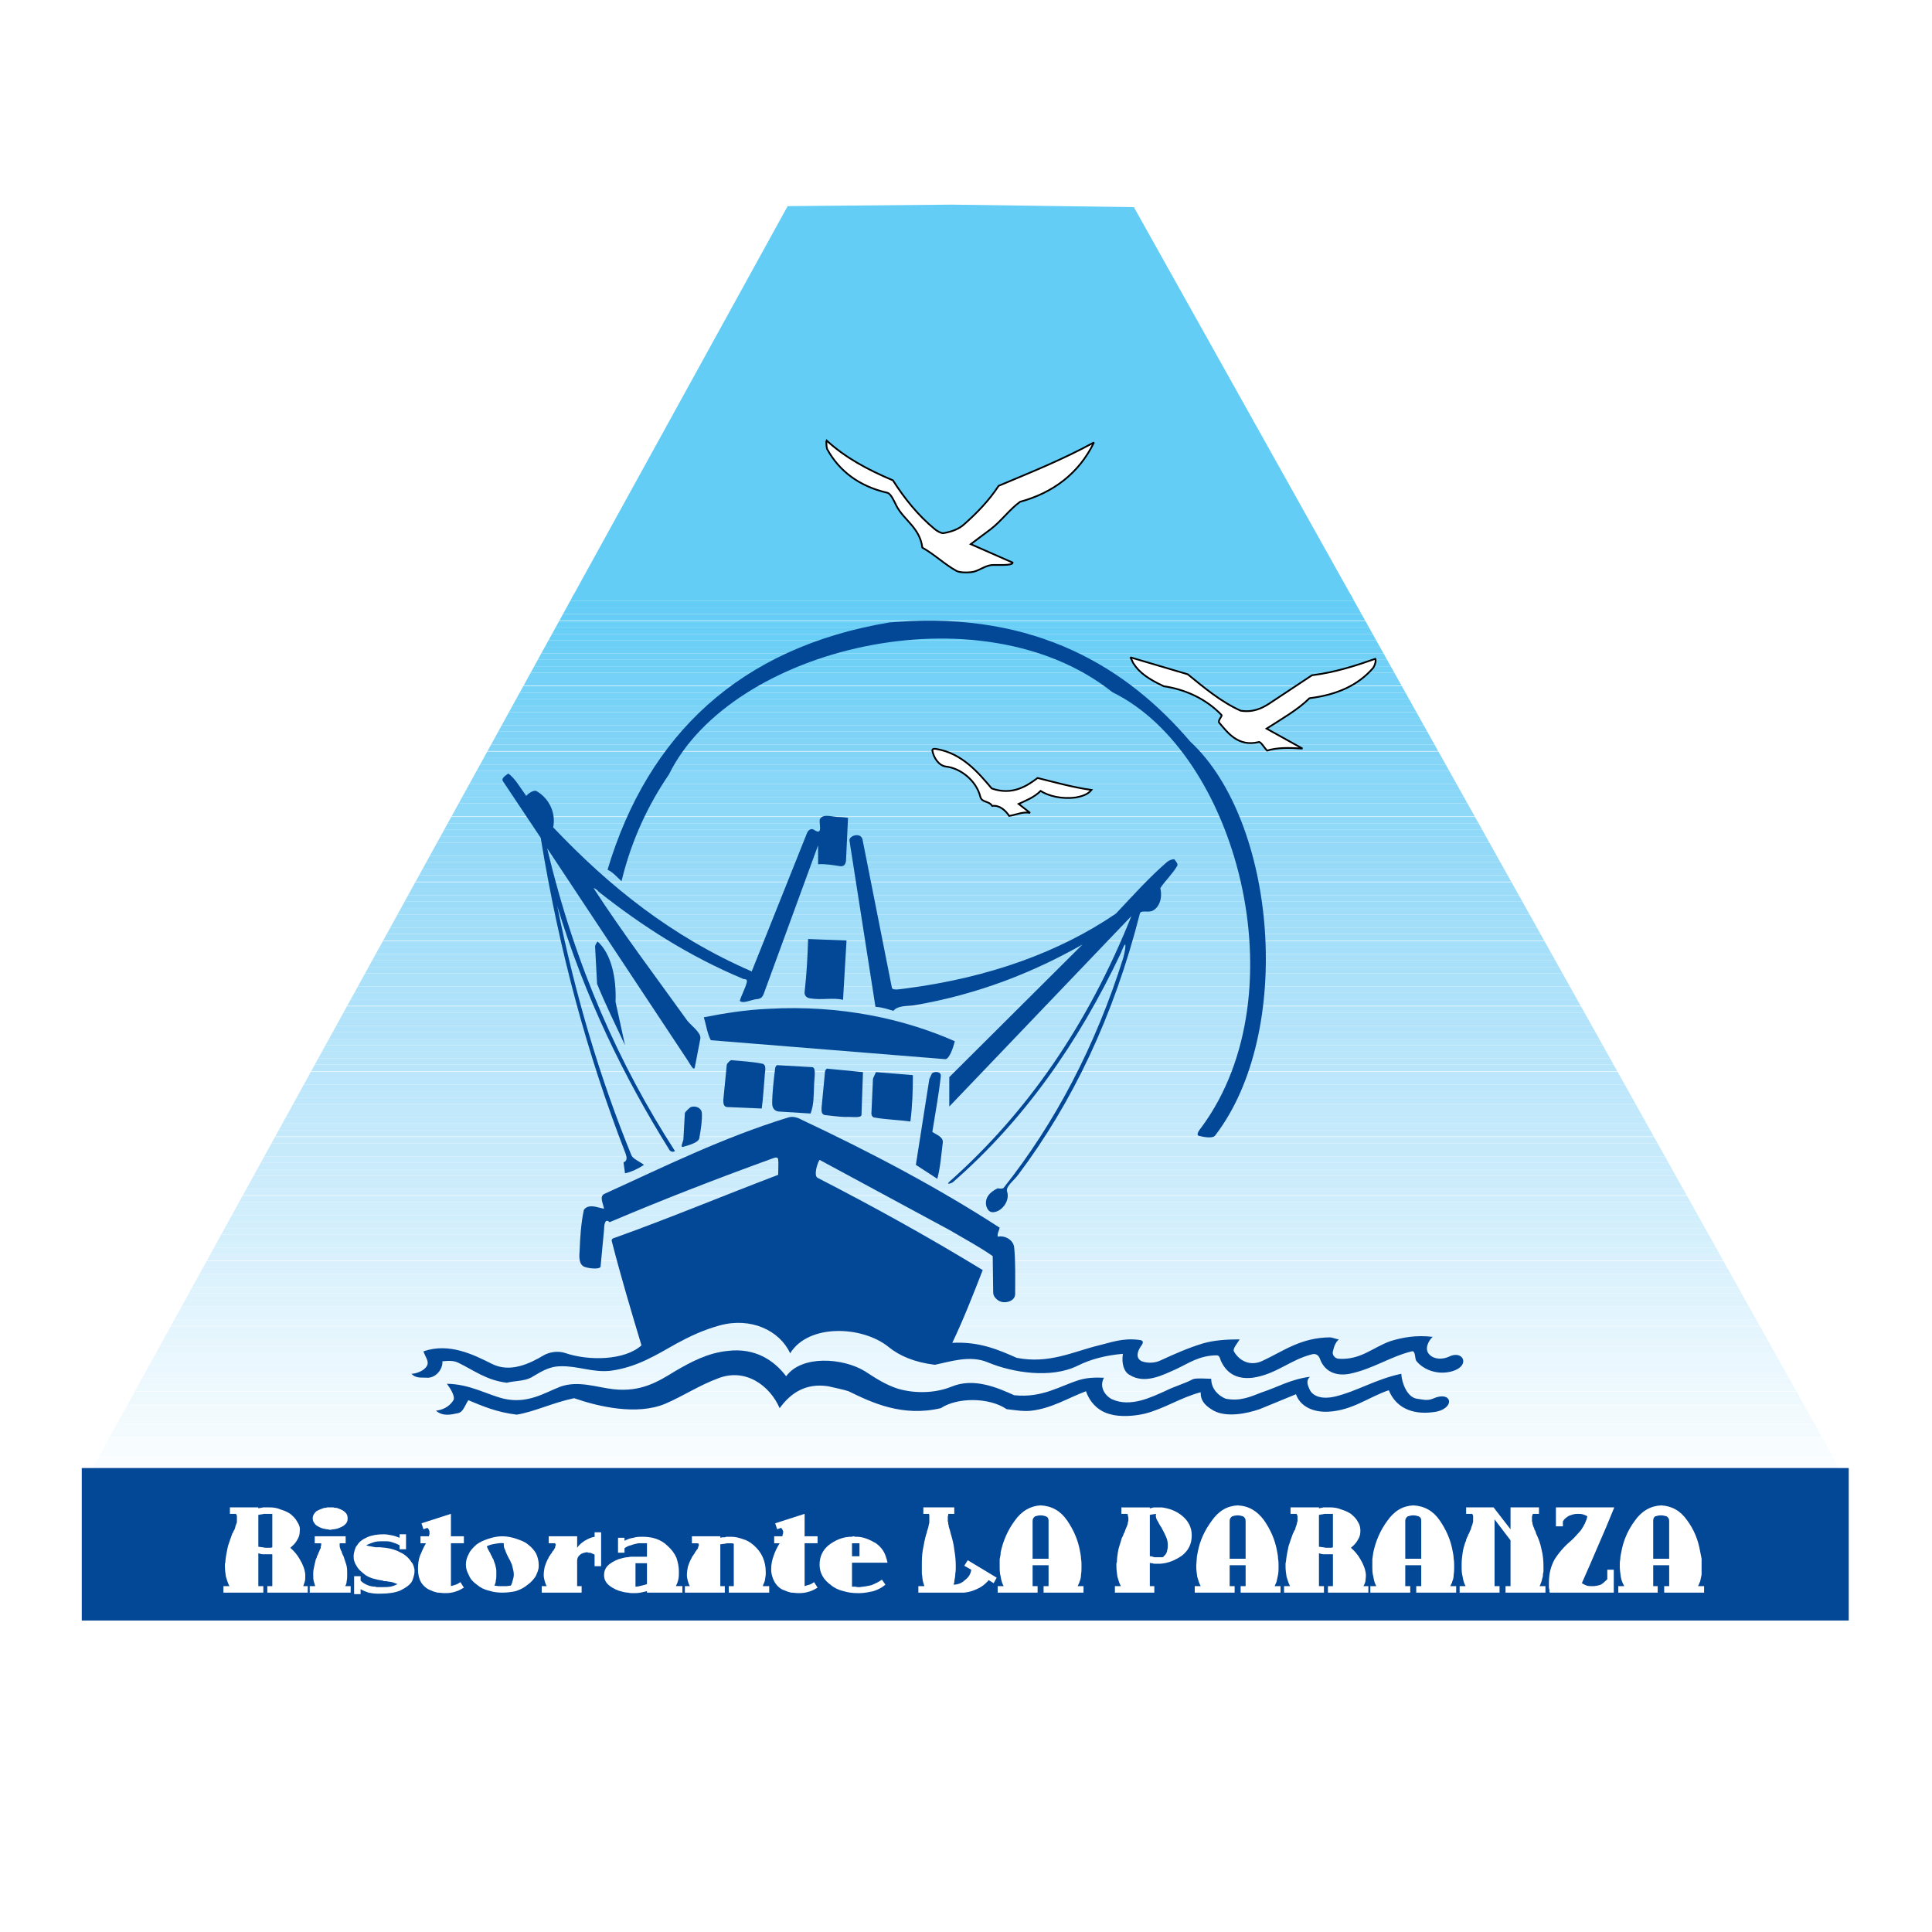
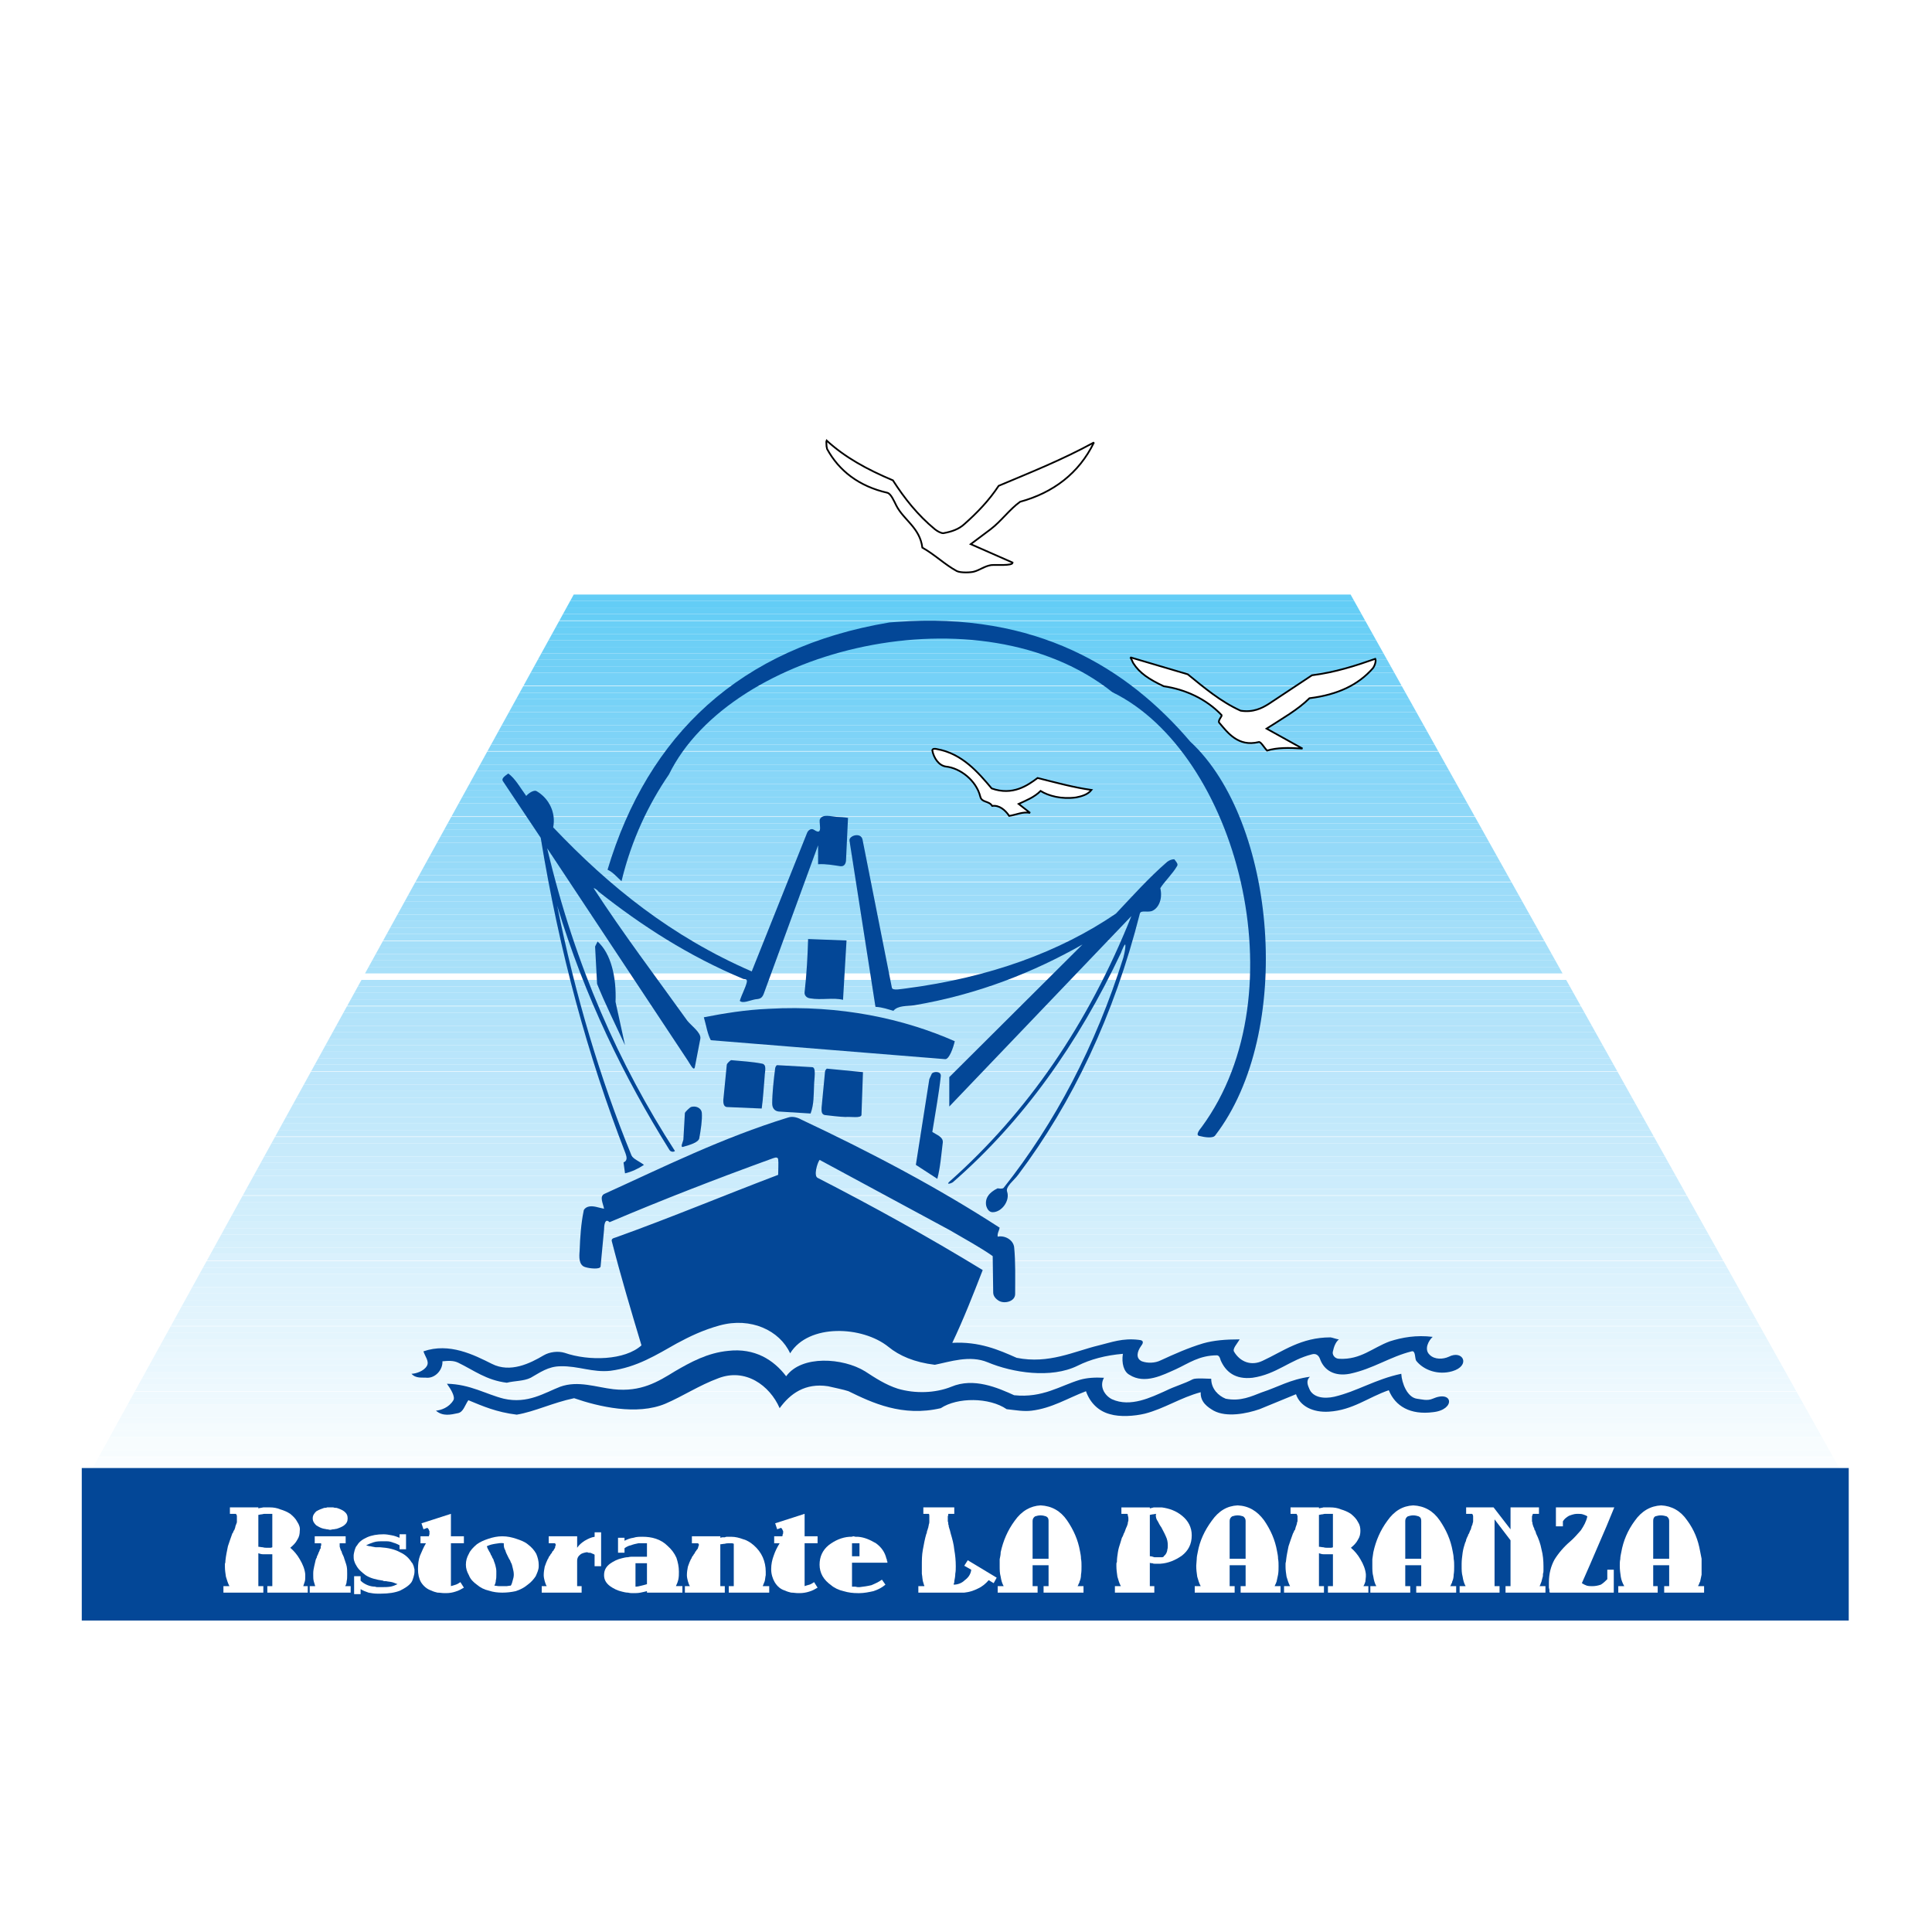
<svg xmlns="http://www.w3.org/2000/svg" version="1.0" id="Layer_1" x="0px" y="0px" width="192.756px" height="192.756px" viewBox="0 0 192.756 192.756" enable-background="new 0 0 192.756 192.756" xml:space="preserve">
  <g>
    <polygon fill-rule="evenodd" clip-rule="evenodd" fill="#FFFFFF" points="0,0 192.756,0 192.756,192.756 0,192.756 0,0  " />
-     <polygon fill-rule="evenodd" clip-rule="evenodd" fill="#63CDF6" points="57.051,59.663 134.942,59.663 113.127,20.666    94.959,20.417 78.584,20.566 57.051,59.663  " />
    <polygon fill-rule="evenodd" clip-rule="evenodd" fill="#63CDF6" points="56.886,59.961 135.109,59.961 134.748,59.315    57.242,59.315 56.886,59.961  " />
    <polygon fill-rule="evenodd" clip-rule="evenodd" fill="#63CDF6" points="56.53,60.608 135.472,60.608 135.109,59.961    56.886,59.961 56.53,60.608  " />
    <polygon fill-rule="evenodd" clip-rule="evenodd" fill="#66CEF6" points="56.174,61.255 135.833,61.255 135.472,60.608    56.53,60.608 56.174,61.255  " />
    <polygon fill-rule="evenodd" clip-rule="evenodd" fill="#66CEF6" points="55.818,61.901 136.195,61.901 135.833,61.255    56.174,61.255 55.818,61.901  " />
    <polygon fill-rule="evenodd" clip-rule="evenodd" fill="#6ACFF6" points="55.434,62.598 136.585,62.598 136.223,61.951    55.791,61.951 55.434,62.598  " />
    <polygon fill-rule="evenodd" clip-rule="evenodd" fill="#6ACFF6" points="55.078,63.245 136.946,63.245 136.585,62.598    55.434,62.598 55.078,63.245  " />
    <polygon fill-rule="evenodd" clip-rule="evenodd" fill="#6ACFF6" points="54.722,63.891 137.308,63.891 136.946,63.245    55.078,63.245 54.722,63.891  " />
    <polygon fill-rule="evenodd" clip-rule="evenodd" fill="#6DCFF6" points="54.366,64.538 137.67,64.538 137.308,63.891    54.722,63.891 54.366,64.538  " />
    <polygon fill-rule="evenodd" clip-rule="evenodd" fill="#6DCFF6" points="54.009,65.184 138.031,65.184 137.67,64.538    54.366,64.538 54.009,65.184  " />
    <polygon fill-rule="evenodd" clip-rule="evenodd" fill="#71D0F6" points="53.653,65.831 138.394,65.831 138.031,65.184    54.009,65.184 53.653,65.831  " />
    <polygon fill-rule="evenodd" clip-rule="evenodd" fill="#71D0F6" points="53.297,66.478 138.755,66.478 138.394,65.831    53.653,65.831 53.297,66.478  " />
    <polygon fill-rule="evenodd" clip-rule="evenodd" fill="#71D0F6" points="52.941,67.125 139.117,67.125 138.755,66.478    53.297,66.478 52.941,67.125  " />
    <polygon fill-rule="evenodd" clip-rule="evenodd" fill="#75D1F7" points="52.585,67.771 139.479,67.771 139.117,67.125    52.941,67.125 52.585,67.771  " />
    <polygon fill-rule="evenodd" clip-rule="evenodd" fill="#75D1F7" points="52.229,68.417 139.84,68.417 139.479,67.771    52.585,67.771 52.229,68.417  " />
    <polygon fill-rule="evenodd" clip-rule="evenodd" fill="#77D2F7" points="51.845,69.114 140.229,69.114 139.868,68.467    52.201,68.467 51.845,69.114  " />
    <polygon fill-rule="evenodd" clip-rule="evenodd" fill="#77D2F7" points="51.489,69.761 140.592,69.761 140.229,69.114    51.845,69.114 51.489,69.761  " />
    <polygon fill-rule="evenodd" clip-rule="evenodd" fill="#77D2F7" points="51.133,70.407 140.953,70.407 140.592,69.761    51.489,69.761 51.133,70.407  " />
    <polygon fill-rule="evenodd" clip-rule="evenodd" fill="#7BD3F7" points="50.777,71.054 141.315,71.054 140.953,70.407    51.133,70.407 50.777,71.054  " />
    <polygon fill-rule="evenodd" clip-rule="evenodd" fill="#7BD3F7" points="50.42,71.701 141.677,71.701 141.315,71.054    50.777,71.054 50.42,71.701  " />
    <polygon fill-rule="evenodd" clip-rule="evenodd" fill="#7ED3F7" points="50.064,72.347 142.039,72.347 141.677,71.701    50.42,71.701 50.064,72.347  " />
    <polygon fill-rule="evenodd" clip-rule="evenodd" fill="#7ED3F7" points="49.708,72.994 142.4,72.994 142.039,72.347    50.064,72.347 49.708,72.994  " />
    <polygon fill-rule="evenodd" clip-rule="evenodd" fill="#7ED3F7" points="49.353,73.64 142.762,73.64 142.4,72.994 49.708,72.994    49.353,73.64  " />
    <polygon fill-rule="evenodd" clip-rule="evenodd" fill="#82D4F7" points="48.996,74.287 143.124,74.287 142.762,73.64    49.353,73.64 48.996,74.287  " />
    <polygon fill-rule="evenodd" clip-rule="evenodd" fill="#82D4F7" points="48.64,74.934 143.485,74.934 143.124,74.287    48.996,74.287 48.64,74.934  " />
    <polygon fill-rule="evenodd" clip-rule="evenodd" fill="#82D4F7" points="48.256,75.63 143.875,75.63 143.514,74.983    48.612,74.983 48.256,75.63  " />
    <polygon fill-rule="evenodd" clip-rule="evenodd" fill="#84D5F7" points="47.9,76.277 144.237,76.277 143.875,75.63 48.256,75.63    47.9,76.277  " />
    <polygon fill-rule="evenodd" clip-rule="evenodd" fill="#84D5F7" points="47.544,76.923 144.599,76.923 144.237,76.277    47.9,76.277 47.544,76.923  " />
    <polygon fill-rule="evenodd" clip-rule="evenodd" fill="#88D6F8" points="47.188,77.57 144.96,77.57 144.599,76.923 47.544,76.923    47.188,77.57  " />
    <polygon fill-rule="evenodd" clip-rule="evenodd" fill="#88D6F8" points="46.832,78.217 145.322,78.217 144.96,77.57 47.188,77.57    46.832,78.217  " />
    <polygon fill-rule="evenodd" clip-rule="evenodd" fill="#88D6F8" points="46.476,78.863 145.684,78.863 145.322,78.217    46.832,78.217 46.476,78.863  " />
    <polygon fill-rule="evenodd" clip-rule="evenodd" fill="#8AD7F8" points="46.119,79.51 146.046,79.51 145.684,78.863    46.476,78.863 46.119,79.51  " />
    <polygon fill-rule="evenodd" clip-rule="evenodd" fill="#8AD7F8" points="45.763,80.157 146.407,80.157 146.046,79.51    46.119,79.51 45.763,80.157  " />
    <polygon fill-rule="evenodd" clip-rule="evenodd" fill="#8ED8F8" points="45.407,80.803 146.77,80.803 146.407,80.157    45.763,80.157 45.407,80.803  " />
    <polygon fill-rule="evenodd" clip-rule="evenodd" fill="#8ED8F8" points="45.051,81.45 147.131,81.45 146.77,80.803 45.407,80.803    45.051,81.45  " />
    <polygon fill-rule="evenodd" clip-rule="evenodd" fill="#8ED8F8" points="44.667,82.146 147.521,82.146 147.159,81.5 45.023,81.5    44.667,82.146  " />
    <polygon fill-rule="evenodd" clip-rule="evenodd" fill="#91D9F8" points="44.311,82.793 147.883,82.793 147.521,82.146    44.667,82.146 44.311,82.793  " />
    <polygon fill-rule="evenodd" clip-rule="evenodd" fill="#91D9F8" points="43.955,83.439 148.244,83.439 147.883,82.793    44.311,82.793 43.955,83.439  " />
    <polygon fill-rule="evenodd" clip-rule="evenodd" fill="#94D9F8" points="43.599,84.086 148.605,84.086 148.244,83.439    43.955,83.439 43.599,84.086  " />
    <polygon fill-rule="evenodd" clip-rule="evenodd" fill="#94D9F8" points="43.243,84.733 148.968,84.733 148.605,84.086    43.599,84.086 43.243,84.733  " />
    <polygon fill-rule="evenodd" clip-rule="evenodd" fill="#94D9F8" points="42.887,85.379 149.329,85.379 148.968,84.733    43.243,84.733 42.887,85.379  " />
    <polygon fill-rule="evenodd" clip-rule="evenodd" fill="#97DAF8" points="42.53,86.026 149.69,86.026 149.329,85.379    42.887,85.379 42.53,86.026  " />
    <polygon fill-rule="evenodd" clip-rule="evenodd" fill="#97DAF8" points="42.174,86.673 150.053,86.673 149.69,86.026    42.53,86.026 42.174,86.673  " />
    <polygon fill-rule="evenodd" clip-rule="evenodd" fill="#99DBF9" points="41.818,87.319 150.414,87.319 150.053,86.673    42.174,86.673 41.818,87.319  " />
    <polygon fill-rule="evenodd" clip-rule="evenodd" fill="#99DBF9" points="41.462,87.966 150.776,87.966 150.414,87.319    41.818,87.319 41.462,87.966  " />
    <polygon fill-rule="evenodd" clip-rule="evenodd" fill="#99DBF9" points="41.078,88.662 151.166,88.662 150.804,88.016    41.435,88.016 41.078,88.662  " />
    <polygon fill-rule="evenodd" clip-rule="evenodd" fill="#9DDCF9" points="40.722,89.309 151.527,89.309 151.166,88.662    41.078,88.662 40.722,89.309  " />
    <polygon fill-rule="evenodd" clip-rule="evenodd" fill="#9DDCF9" points="40.366,89.956 151.89,89.956 151.527,89.309    40.722,89.309 40.366,89.956  " />
    <polygon fill-rule="evenodd" clip-rule="evenodd" fill="#9DDCF9" points="40.01,90.603 152.251,90.603 151.89,89.956    40.366,89.956 40.01,90.603  " />
    <polygon fill-rule="evenodd" clip-rule="evenodd" fill="#9FDDF9" points="39.654,91.249 152.613,91.249 152.251,90.603    40.01,90.603 39.654,91.249  " />
    <polygon fill-rule="evenodd" clip-rule="evenodd" fill="#9FDDF9" points="39.297,91.896 152.975,91.896 152.613,91.249    39.654,91.249 39.297,91.896  " />
    <polygon fill-rule="evenodd" clip-rule="evenodd" fill="#A3DEF9" points="38.941,92.542 153.337,92.542 152.975,91.896    39.297,91.896 38.941,92.542  " />
    <polygon fill-rule="evenodd" clip-rule="evenodd" fill="#A3DEF9" points="38.585,93.189 153.698,93.189 153.337,92.542    38.941,92.542 38.585,93.189  " />
    <polygon fill-rule="evenodd" clip-rule="evenodd" fill="#A3DEF9" points="38.229,93.835 154.06,93.835 153.698,93.189    38.585,93.189 38.229,93.835  " />
    <polygon fill-rule="evenodd" clip-rule="evenodd" fill="#A5DFF9" points="37.846,94.532 154.449,94.532 154.088,93.885    38.202,93.885 37.846,94.532  " />
    <polygon fill-rule="evenodd" clip-rule="evenodd" fill="#A5DFF9" points="37.489,95.179 154.811,95.179 154.449,94.532    37.846,94.532 37.489,95.179  " />
    <polygon fill-rule="evenodd" clip-rule="evenodd" fill="#A8E0F9" points="37.133,95.825 155.173,95.825 154.811,95.179    37.489,95.179 37.133,95.825  " />
    <polygon fill-rule="evenodd" clip-rule="evenodd" fill="#A8E0F9" points="36.777,96.472 155.534,96.472 155.173,95.825    37.133,95.825 36.777,96.472  " />
    <polygon fill-rule="evenodd" clip-rule="evenodd" fill="#A8E0F9" points="36.421,97.118 155.896,97.118 155.534,96.472    36.777,96.472 36.421,97.118  " />
-     <polygon fill-rule="evenodd" clip-rule="evenodd" fill="#ACE1FA" points="36.065,97.766 156.258,97.766 155.896,97.118    36.421,97.118 36.065,97.766  " />
    <polygon fill-rule="evenodd" clip-rule="evenodd" fill="#ACE1FA" points="35.708,98.412 156.62,98.412 156.258,97.766    36.065,97.766 35.708,98.412  " />
    <polygon fill-rule="evenodd" clip-rule="evenodd" fill="#AEE2FA" points="35.353,99.059 156.981,99.059 156.62,98.412    35.708,98.412 35.353,99.059  " />
    <polygon fill-rule="evenodd" clip-rule="evenodd" fill="#AEE2FA" points="34.997,99.705 157.344,99.705 156.981,99.059    35.353,99.059 34.997,99.705  " />
    <polygon fill-rule="evenodd" clip-rule="evenodd" fill="#AEE2FA" points="34.64,100.352 157.705,100.352 157.344,99.705    34.997,99.705 34.64,100.352  " />
    <polygon fill-rule="evenodd" clip-rule="evenodd" fill="#B1E3FA" points="34.257,101.048 158.095,101.048 157.733,100.401    34.613,100.401 34.257,101.048  " />
    <polygon fill-rule="evenodd" clip-rule="evenodd" fill="#B1E3FA" points="33.9,101.694 158.456,101.694 158.095,101.048    34.257,101.048 33.9,101.694  " />
    <polygon fill-rule="evenodd" clip-rule="evenodd" fill="#B3E3FA" points="33.544,102.341 158.818,102.341 158.456,101.694    33.9,101.694 33.544,102.341  " />
    <polygon fill-rule="evenodd" clip-rule="evenodd" fill="#B3E3FA" points="33.188,102.988 159.18,102.988 158.818,102.341    33.544,102.341 33.188,102.988  " />
    <polygon fill-rule="evenodd" clip-rule="evenodd" fill="#B3E3FA" points="32.832,103.635 159.542,103.635 159.18,102.988    33.188,102.988 32.832,103.635  " />
    <polygon fill-rule="evenodd" clip-rule="evenodd" fill="#B7E5FA" points="32.476,104.281 159.903,104.281 159.542,103.635    32.832,103.635 32.476,104.281  " />
    <polygon fill-rule="evenodd" clip-rule="evenodd" fill="#B7E5FA" points="32.12,104.928 160.266,104.928 159.903,104.281    32.476,104.281 32.12,104.928  " />
    <polygon fill-rule="evenodd" clip-rule="evenodd" fill="#B9E5FB" points="31.764,105.574 160.627,105.574 160.266,104.928    32.12,104.928 31.764,105.574  " />
    <polygon fill-rule="evenodd" clip-rule="evenodd" fill="#B9E5FB" points="31.408,106.221 160.988,106.221 160.627,105.574    31.764,105.574 31.408,106.221  " />
    <polygon fill-rule="evenodd" clip-rule="evenodd" fill="#B9E5FB" points="31.051,106.868 161.351,106.868 160.988,106.221    31.408,106.221 31.051,106.868  " />
    <polygon fill-rule="evenodd" clip-rule="evenodd" fill="#BCE6FB" points="30.668,107.564 161.74,107.564 161.378,106.917    31.024,106.917 30.668,107.564  " />
    <polygon fill-rule="evenodd" clip-rule="evenodd" fill="#BCE6FB" points="30.312,108.211 162.102,108.211 161.74,107.564    30.668,107.564 30.312,108.211  " />
    <polygon fill-rule="evenodd" clip-rule="evenodd" fill="#BCE6FB" points="29.956,108.857 162.464,108.857 162.102,108.211    30.312,108.211 29.956,108.857  " />
    <polygon fill-rule="evenodd" clip-rule="evenodd" fill="#BEE7FB" points="29.599,109.504 162.825,109.504 162.464,108.857    29.956,108.857 29.599,109.504  " />
    <polygon fill-rule="evenodd" clip-rule="evenodd" fill="#BEE7FB" points="29.243,110.15 163.188,110.15 162.825,109.504    29.599,109.504 29.243,110.15  " />
    <polygon fill-rule="evenodd" clip-rule="evenodd" fill="#C1E8FB" points="28.887,110.797 163.549,110.797 163.188,110.15    29.243,110.15 28.887,110.797  " />
    <polygon fill-rule="evenodd" clip-rule="evenodd" fill="#C1E8FB" points="28.531,111.444 163.91,111.444 163.549,110.797    28.887,110.797 28.531,111.444  " />
    <polygon fill-rule="evenodd" clip-rule="evenodd" fill="#C1E8FB" points="28.175,112.091 164.272,112.091 163.91,111.444    28.531,111.444 28.175,112.091  " />
    <polygon fill-rule="evenodd" clip-rule="evenodd" fill="#C3E9FB" points="27.819,112.737 164.634,112.737 164.272,112.091    28.175,112.091 27.819,112.737  " />
    <polygon fill-rule="evenodd" clip-rule="evenodd" fill="#C3E9FB" points="27.462,113.384 164.996,113.384 164.634,112.737    27.819,112.737 27.462,113.384  " />
    <polygon fill-rule="evenodd" clip-rule="evenodd" fill="#C7EAFB" points="27.079,114.08 165.386,114.08 165.023,113.434    27.435,113.434 27.079,114.08  " />
    <polygon fill-rule="evenodd" clip-rule="evenodd" fill="#C7EAFB" points="26.723,114.727 165.747,114.727 165.386,114.08    27.079,114.08 26.723,114.727  " />
    <polygon fill-rule="evenodd" clip-rule="evenodd" fill="#C7EAFB" points="26.366,115.373 166.108,115.373 165.747,114.727    26.723,114.727 26.366,115.373  " />
    <polygon fill-rule="evenodd" clip-rule="evenodd" fill="#CAEBFC" points="26.01,116.021 166.471,116.021 166.108,115.373    26.366,115.373 26.01,116.021  " />
    <polygon fill-rule="evenodd" clip-rule="evenodd" fill="#CAEBFC" points="25.654,116.667 166.832,116.667 166.471,116.021    26.01,116.021 25.654,116.667  " />
    <polygon fill-rule="evenodd" clip-rule="evenodd" fill="#CCECFC" points="25.298,117.313 167.194,117.313 166.832,116.667    25.654,116.667 25.298,117.313  " />
    <polygon fill-rule="evenodd" clip-rule="evenodd" fill="#CCECFC" points="24.942,117.96 167.556,117.96 167.194,117.313    25.298,117.313 24.942,117.96  " />
    <polygon fill-rule="evenodd" clip-rule="evenodd" fill="#CCECFC" points="24.586,118.606 167.918,118.606 167.556,117.96    24.942,117.96 24.586,118.606  " />
    <polygon fill-rule="evenodd" clip-rule="evenodd" fill="#CFEDFC" points="24.229,119.254 168.279,119.254 167.918,118.606    24.586,118.606 24.229,119.254  " />
    <polygon fill-rule="evenodd" clip-rule="evenodd" fill="#CFEDFC" points="23.846,119.949 168.669,119.949 168.307,119.303    24.202,119.303 23.846,119.949  " />
    <polygon fill-rule="evenodd" clip-rule="evenodd" fill="#D1EEFC" points="23.49,120.597 169.031,120.597 168.669,119.949    23.846,119.949 23.49,120.597  " />
    <polygon fill-rule="evenodd" clip-rule="evenodd" fill="#D1EEFC" points="23.134,121.243 169.393,121.243 169.031,120.597    23.49,120.597 23.134,121.243  " />
    <polygon fill-rule="evenodd" clip-rule="evenodd" fill="#D1EEFC" points="22.777,121.89 169.754,121.89 169.393,121.243    23.134,121.243 22.777,121.89  " />
    <polygon fill-rule="evenodd" clip-rule="evenodd" fill="#D4EFFC" points="22.421,122.536 170.116,122.536 169.754,121.89    22.777,121.89 22.421,122.536  " />
    <polygon fill-rule="evenodd" clip-rule="evenodd" fill="#D4EFFC" points="22.065,123.183 170.478,123.183 170.116,122.536    22.421,122.536 22.065,123.183  " />
    <polygon fill-rule="evenodd" clip-rule="evenodd" fill="#D4EFFC" points="21.709,123.829 170.839,123.829 170.478,123.183    22.065,123.183 21.709,123.829  " />
    <polygon fill-rule="evenodd" clip-rule="evenodd" fill="#D6F0FC" points="21.353,124.477 171.201,124.477 170.839,123.829    21.709,123.829 21.353,124.477  " />
    <polygon fill-rule="evenodd" clip-rule="evenodd" fill="#D6F0FC" points="20.997,125.123 171.562,125.123 171.201,124.477    21.353,124.477 20.997,125.123  " />
    <polygon fill-rule="evenodd" clip-rule="evenodd" fill="#DAF1FD" points="20.641,125.77 171.925,125.77 171.562,125.123    20.997,125.123 20.641,125.77  " />
    <polygon fill-rule="evenodd" clip-rule="evenodd" fill="#DAF1FD" points="20.257,126.466 172.314,126.466 171.952,125.819    20.613,125.819 20.257,126.466  " />
    <polygon fill-rule="evenodd" clip-rule="evenodd" fill="#DAF1FD" points="19.901,127.112 172.676,127.112 172.314,126.466    20.257,126.466 19.901,127.112  " />
    <polygon fill-rule="evenodd" clip-rule="evenodd" fill="#DCF2FD" points="19.544,127.759 173.038,127.759 172.676,127.112    19.901,127.112 19.544,127.759  " />
    <polygon fill-rule="evenodd" clip-rule="evenodd" fill="#DCF2FD" points="19.188,128.405 173.399,128.405 173.038,127.759    19.544,127.759 19.188,128.405  " />
    <polygon fill-rule="evenodd" clip-rule="evenodd" fill="#DFF3FD" points="18.833,129.053 173.762,129.053 173.399,128.405    19.188,128.405 18.833,129.053  " />
    <polygon fill-rule="evenodd" clip-rule="evenodd" fill="#DFF3FD" points="18.476,129.699 174.123,129.699 173.762,129.053    18.833,129.053 18.476,129.699  " />
    <polygon fill-rule="evenodd" clip-rule="evenodd" fill="#DFF3FD" points="18.12,130.346 174.484,130.346 174.123,129.699    18.476,129.699 18.12,130.346  " />
    <polygon fill-rule="evenodd" clip-rule="evenodd" fill="#E2F4FD" points="17.764,130.992 174.847,130.992 174.484,130.346    18.12,130.346 17.764,130.992  " />
    <polygon fill-rule="evenodd" clip-rule="evenodd" fill="#E2F4FD" points="17.408,131.639 175.208,131.639 174.847,130.992    17.764,130.992 17.408,131.639  " />
    <polygon fill-rule="evenodd" clip-rule="evenodd" fill="#E4F5FD" points="17.052,132.285 175.57,132.285 175.208,131.639    17.408,131.639 17.052,132.285  " />
    <polygon fill-rule="evenodd" clip-rule="evenodd" fill="#E4F5FD" points="16.668,132.982 175.959,132.982 175.598,132.335    17.024,132.335 16.668,132.982  " />
    <polygon fill-rule="evenodd" clip-rule="evenodd" fill="#E4F5FD" points="16.312,133.629 176.321,133.629 175.959,132.982    16.668,132.982 16.312,133.629  " />
    <polygon fill-rule="evenodd" clip-rule="evenodd" fill="#E7F6FD" points="15.956,134.275 176.684,134.275 176.321,133.629    16.312,133.629 15.956,134.275  " />
    <polygon fill-rule="evenodd" clip-rule="evenodd" fill="#E7F6FD" points="15.6,134.922 177.045,134.922 176.684,134.275    15.956,134.275 15.6,134.922  " />
    <polygon fill-rule="evenodd" clip-rule="evenodd" fill="#E9F7FE" points="15.244,135.568 177.406,135.568 177.045,134.922    15.6,134.922 15.244,135.568  " />
    <polygon fill-rule="evenodd" clip-rule="evenodd" fill="#E9F7FE" points="14.887,136.215 177.769,136.215 177.406,135.568    15.244,135.568 14.887,136.215  " />
    <polygon fill-rule="evenodd" clip-rule="evenodd" fill="#E9F7FE" points="14.531,136.861 178.13,136.861 177.769,136.215    14.887,136.215 14.531,136.861  " />
    <polygon fill-rule="evenodd" clip-rule="evenodd" fill="#ECF8FE" points="14.175,137.509 178.492,137.509 178.13,136.861    14.531,136.861 14.175,137.509  " />
    <polygon fill-rule="evenodd" clip-rule="evenodd" fill="#ECF8FE" points="13.819,138.155 178.854,138.155 178.492,137.509    14.175,137.509 13.819,138.155  " />
    <polygon fill-rule="evenodd" clip-rule="evenodd" fill="#EEF9FE" points="13.462,138.802 179.216,138.802 178.854,138.155    13.819,138.155 13.462,138.802  " />
    <polygon fill-rule="evenodd" clip-rule="evenodd" fill="#EEF9FE" points="13.079,139.498 179.604,139.498 179.243,138.852    13.436,138.852 13.079,139.498  " />
    <polygon fill-rule="evenodd" clip-rule="evenodd" fill="#EEF9FE" points="12.723,140.145 179.967,140.145 179.604,139.498    13.079,139.498 12.723,140.145  " />
    <polygon fill-rule="evenodd" clip-rule="evenodd" fill="#F2FAFE" points="12.367,140.791 180.328,140.791 179.967,140.145    12.723,140.145 12.367,140.791  " />
    <polygon fill-rule="evenodd" clip-rule="evenodd" fill="#F2FAFE" points="12.011,141.438 180.689,141.438 180.328,140.791    12.367,140.791 12.011,141.438  " />
    <polygon fill-rule="evenodd" clip-rule="evenodd" fill="#F2FAFE" points="11.655,142.085 181.052,142.085 180.689,141.438    12.011,141.438 11.655,142.085  " />
    <polygon fill-rule="evenodd" clip-rule="evenodd" fill="#F4FBFE" points="11.298,142.731 181.414,142.731 181.052,142.085    11.655,142.085 11.298,142.731  " />
    <polygon fill-rule="evenodd" clip-rule="evenodd" fill="#F4FBFE" points="10.942,143.378 181.775,143.378 181.414,142.731    11.298,142.731 10.942,143.378  " />
    <polygon fill-rule="evenodd" clip-rule="evenodd" fill="#F7FCFE" points="10.586,144.024 182.138,144.024 181.775,143.378    10.942,143.378 10.586,144.024  " />
    <polygon fill-rule="evenodd" clip-rule="evenodd" fill="#F7FCFE" points="10.23,144.671 182.499,144.671 182.138,144.024    10.586,144.024 10.23,144.671  " />
    <polygon fill-rule="evenodd" clip-rule="evenodd" fill="#F7FCFE" points="9.874,145.317 182.86,145.317 182.499,144.671    10.23,144.671 9.874,145.317  " />
    <polygon fill-rule="evenodd" clip-rule="evenodd" fill="#FAFDFF" points="9.49,146.015 183.25,146.015 182.889,145.367    9.846,145.367 9.49,146.015  " />
    <polygon fill-rule="evenodd" clip-rule="evenodd" fill="#FAFDFF" points="9.134,146.661 183.612,146.661 183.25,146.015    9.49,146.015 9.134,146.661  " />
    <polygon fill-rule="evenodd" clip-rule="evenodd" fill="#FFFFFF" points="8.778,147.308 183.974,147.308 183.612,146.661    9.134,146.661 8.778,147.308  " />
    <polygon fill-rule="evenodd" clip-rule="evenodd" fill="#FFFFFF" points="183.974,147.308 8.778,147.308 8.504,147.805    184.252,147.805 183.974,147.308  " />
    <path fill-rule="evenodd" clip-rule="evenodd" fill="#034797" d="M68.928,110.449c0.448-0.149,1.045,0.05,1.095,0.597   c0.05,0.696-0.099,1.642-0.249,2.487c-0.05,0.447-0.946,0.696-1.643,0.896c-0.299,0.05,0.05-0.597,0.05-0.746l0.149-2.637   C68.381,110.896,68.829,110.499,68.928,110.449L68.928,110.449z" />
    <path fill-rule="evenodd" clip-rule="evenodd" fill="#034797" d="M78.634,111.493c0.448-0.148,0.946,0,1.294,0.199   c6.969,3.283,13.588,6.765,19.81,10.794c-0.05,0.299-0.249,0.548-0.198,0.896c0.696-0.149,1.542,0.299,1.642,1.045   c0.149,1.492,0.1,3.134,0.1,4.676c0,0.746-1.045,0.994-1.593,0.696c-0.349-0.199-0.597-0.498-0.597-0.846l-0.05-3.631   c-1.194-0.846-2.837-1.741-4.281-2.587l-12.991-7.014c-0.249,0.349-0.597,1.592-0.199,1.791c5.524,2.835,11.099,5.919,16.474,9.202   c-0.945,2.437-1.941,4.974-3.036,7.262c2.688-0.149,4.628,0.696,6.42,1.492c3.235,0.646,5.725-0.646,8.213-1.243   c1.244-0.299,2.339-0.746,3.981-0.547c0.647,0.05,0.349,0.447,0.199,0.646c-0.349,0.497-0.548,1.193,0.1,1.492   c0.548,0.199,1.294,0.199,1.892-0.1c1.294-0.597,2.737-1.244,4.23-1.691c1.045-0.298,2.239-0.397,3.634-0.397   c-0.249,0.447-0.747,0.944-0.548,1.243c0.598,0.995,1.692,1.442,2.837,0.896c2.041-0.945,3.833-2.338,6.77-2.338   c0.149,0,0.646,0.199,0.846,0.199c-0.349,0.298-0.497,0.746-0.597,1.193c-0.1,0.299,0.148,0.746,0.646,0.746   c2.141,0.1,3.285-1.095,5.027-1.741c1.244-0.397,2.638-0.646,4.28-0.447c-0.398,0.349-0.896,1.243-0.299,1.791   c0.498,0.497,1.344,0.447,1.892,0.198c1.443-0.746,2.239,0.896,0.349,1.443c-1.394,0.397-2.837-0.1-3.584-1.045   c-0.149-0.199-0.05-1.045-0.447-0.945c-2.19,0.547-3.833,1.741-6.172,2.238c-1.544,0.299-2.589-0.348-2.987-1.492   c-0.148-0.397-0.447-0.547-0.796-0.447c-2.19,0.547-3.534,1.989-5.923,2.338c-1.742,0.199-2.688-0.598-3.186-1.741   c-0.05-0.149-0.1-0.447-0.349-0.497c-1.792,0-2.837,0.796-4.131,1.393c-1.244,0.547-3.086,1.542-4.629,0.547   c-0.548-0.299-0.796-1.144-0.647-2.089c-1.742,0.149-3.235,0.547-4.529,1.193c-2.638,1.294-6.471,0.696-8.959-0.348   c-1.792-0.746-3.783-0.05-5.276,0.249c-2.041-0.249-3.534-0.896-4.629-1.791c-2.588-2.09-7.963-2.338-9.805,0.646   c-1.045-2.288-3.932-3.631-7.018-2.785c-1.643,0.447-2.986,1.094-4.28,1.79c-2.041,1.145-3.982,2.388-6.62,2.736   c-1.792,0.198-3.235-0.498-4.978-0.448c-1.245,0-2.091,0.646-2.986,1.145c-0.697,0.348-1.593,0.298-2.389,0.497   c-2.041-0.249-3.285-1.243-4.828-1.989c-0.498-0.249-1.045-0.199-1.593-0.149c0.049,0.796-0.647,1.642-1.494,1.642   c-0.547-0.05-1.145,0.1-1.593-0.398c0.398,0,1.245-0.248,1.543-0.796c0.249-0.447-0.199-0.944-0.349-1.442   c2.588-0.896,5.027,0.349,6.819,1.244c1.842,0.944,3.833-0.05,5.176-0.846c0.597-0.349,1.443-0.448,2.091-0.249   c2.438,0.846,6.022,0.746,7.665-0.746c-1.045-3.481-2.041-6.814-2.936-10.297c-0.149-0.397,0.199-0.397,0.448-0.497   c5.524-1.989,10.751-4.178,16.126-6.218c0-0.397,0.05-1.243,0-1.542c-0.049-0.348-0.498-0.1-0.547-0.1   c-5.625,2.04-11,4.129-16.275,6.367c-0.498-0.497-0.548,0.447-0.548,0.746l-0.348,3.681c-0.05,0.299-1.095,0.199-1.543,0.05   c-0.647-0.199-0.597-1.045-0.548-1.592c0.05-1.442,0.149-2.785,0.398-3.979c0-0.198,0.249-0.397,0.448-0.447   c0.498-0.149,1.045,0.1,1.593,0.199c-0.1-0.548-0.498-1.244,0.05-1.492C66.241,116.418,72.014,113.533,78.634,111.493   L78.634,111.493z" />
    <path fill-rule="evenodd" clip-rule="evenodd" fill="#034797" d="M142.99,140.891c-2.289,0.299-3.783-0.597-4.43-2.188   c-2.041,0.696-3.584,1.989-5.973,2.139c-1.593,0.1-2.887-0.547-3.285-1.74l-3.634,1.492c-1.294,0.447-3.284,0.845-4.579,0.149   c-0.597-0.349-1.344-0.847-1.294-1.841c-2.04,0.547-3.633,1.642-5.574,2.139c-1.045,0.249-2.489,0.349-3.484,0.05   c-1.145-0.299-1.99-1.144-2.389-2.288c-1.842,0.696-3.385,1.691-5.426,1.94c-0.796,0.099-1.593-0.051-2.488-0.149   c-1.742-1.194-4.928-1.194-6.57-0.1c-3.832,0.896-6.868-0.547-9.208-1.691c-0.398-0.149-1.642-0.398-2.041-0.497   c-2.29-0.349-3.783,0.746-4.828,2.188c-0.996-2.288-3.434-4.029-6.122-2.984c-1.892,0.696-3.534,1.79-5.276,2.536   c-2.837,1.194-6.669,0.299-9.108-0.547c-2.14,0.448-3.932,1.343-5.724,1.642c-2.041-0.249-3.385-0.846-4.828-1.442   c-0.349,0.497-0.498,1.193-1.045,1.293c-0.697,0.149-1.493,0.349-2.19-0.248c0.498-0.051,1.294-0.299,1.742-1.045   c0.199-0.349-0.249-1.095-0.647-1.642c2.339,0.05,3.882,1.045,5.674,1.492c2.389,0.547,4.082-0.597,5.625-1.193   c1.792-0.647,3.584,0.049,5.326,0.248c2.738,0.299,4.43-0.746,6.122-1.79c1.543-0.896,3.235-1.841,5.326-2.04   c2.638-0.299,4.529,0.896,5.774,2.537c1.543-2.139,5.674-1.841,7.864-0.497c0.996,0.646,2.041,1.343,3.285,1.74   c1.692,0.498,3.733,0.448,5.326-0.198c2.24-0.945,4.629,0.1,6.271,0.846c2.838,0.298,4.579-0.945,6.57-1.542   c0.697-0.199,1.493-0.249,2.39-0.199c-0.498,0.896,0.099,1.79,0.796,2.139c1.842,0.846,3.932-0.199,5.376-0.846   c0.896-0.447,1.841-0.696,2.688-1.144c0.299-0.149,1.493-0.05,1.841-0.05c0,0.994,0.697,1.69,1.443,1.989   c1.494,0.299,2.589-0.249,3.634-0.646c1.543-0.498,2.837-1.293,4.778-1.542c-0.448,0.397-0.199,0.896-0.05,1.243   c0.349,0.796,1.394,0.995,2.488,0.746c2.29-0.547,4.082-1.74,6.67-2.288c0.05,0.945,0.598,2.338,1.543,2.487   c0.448,0.05,1.045,0.249,1.593,0C144.981,138.652,145.229,140.643,142.99,140.891L142.99,140.891z" />
    <path fill-rule="evenodd" clip-rule="evenodd" fill="#034797" d="M89.435,62.051c13.937-1.045,23.045,4.576,29.316,11.938   c8.61,7.958,10.402,29,2.488,39.295c-0.199,0.299-0.995,0.199-1.593,0.05c-0.397-0.1,0.05-0.646,0.249-0.896   c9.905-13.479,3.435-37.355-8.909-43.375c-13.091-10.445-38.026-4.477-44.248,8.208c-2.041,2.985-3.733,6.516-4.729,10.645   c-0.448-0.398-0.846-0.895-1.394-1.144c4.032-13.479,13.24-22.185,28.122-24.671C88.887,62.101,89.285,62.051,89.435,62.051   L89.435,62.051z" />
    <path fill-rule="evenodd" clip-rule="evenodd" fill="#034797" d="M50.711,77.172c0.697,0.498,1.244,1.492,1.792,2.239   c0.249-0.298,0.747-0.597,0.996-0.498c1.245,0.696,1.991,2.139,1.692,3.631C60.815,88.463,66.987,93.438,75,96.919l5.525-13.828   c0.1-0.249,0.398-0.498,0.697-0.298c0.995,0.696,0.398-0.846,0.597-1.094c0.299-0.498,1.045-0.249,1.643-0.199   c0.199,0,0.896,0.05,1.145,0.1l-0.199,4.228c0,0.199-0.1,0.646-0.547,0.597c-0.697-0.099-1.443-0.249-2.24-0.199v-1.89   l-5.425,14.823c-0.199,0.547-0.547,0.497-0.846,0.547c-0.547,0.1-1.244,0.447-1.542,0.149c0.199-0.647,0.547-1.244,0.697-1.841   c0.099-0.397-0.249-0.299-0.349-0.348C68.679,95.377,64,92.343,59.72,88.961c-0.05-0.1-0.348-0.348-0.498-0.348   c2.937,4.526,6.221,8.854,9.357,13.231c0.448,0.547,1.394,1.194,1.294,1.791l-0.548,2.835c-0.099,0.497-0.547-0.447-0.697-0.646   l-14.036-21.19c2.787,11.789,7.217,21.637,12.742,30.193c-0.05,0.1-0.398,0.149-0.547-0.1c-4.529-7.262-8.461-15.271-11.199-24.373   c1.792,8.904,4.281,17.261,7.416,24.92c0.149,0.349,0.797,0.598,1.245,0.945c-0.597,0.398-1.245,0.696-1.891,0.846l-0.149-1.094   c0.498-0.199,0.249-0.697,0.199-0.896c-3.783-9.749-6.62-20.195-8.461-31.486l-3.783-5.671   C50.015,77.669,50.363,77.42,50.711,77.172L50.711,77.172z" />
    <path fill-rule="evenodd" clip-rule="evenodd" fill="#034797" d="M112.28,94.433c0.05-0.647-0.397,0.497-0.448,0.646   c-4.28,9.053-9.755,16.763-16.773,22.881c-0.149,0.1-0.747,0.299-0.299-0.1c7.714-6.864,13.787-15.619,18.118-26.462L94.71,110.399   v-2.935L108,94.233c-4.828,2.736-10.353,4.974-16.823,6.068c-0.697,0.1-1.593,0-2.041,0.547c-0.547-0.148-1.045-0.348-1.792-0.397   l-2.588-16.564c-0.1-0.498,1.095-0.896,1.294-0.149l2.937,14.823c0.099,0.299,0.945,0.1,1.443,0.05   c8.312-1.094,15.281-3.631,20.905-7.461c1.692-1.791,3.285-3.581,5.126-5.173c0.199-0.149,0.448-0.249,0.697-0.249   c0.149,0.199,0.398,0.448,0.299,0.646c-0.448,0.796-1.294,1.592-1.692,2.239c0.249,1.044-0.149,1.939-0.747,2.238   c-0.447,0.249-1.194-0.1-1.294,0.298c-2.588,10.197-6.719,18.853-12.145,26.064c-0.398,0.547-1.294,1.193-1.095,1.691   c0.299,0.896-0.548,2.039-1.443,2.039c-0.349,0-0.548-0.298-0.647-0.646c-0.149-0.746,0.299-1.343,1.146-1.741   c-0.051,0,0.497,0.1,0.597-0.05c5.127-6.466,9.158-14.126,11.945-22.98C112.131,95.328,112.28,94.73,112.28,94.433L112.28,94.433z" />
    <path fill-rule="evenodd" clip-rule="evenodd" fill="#034797" d="M76.693,100.65c7.167-0.398,13.488,0.994,18.565,3.232   c-0.149,0.646-0.547,1.791-0.945,1.791l-23.394-1.891c-0.348-0.646-0.448-1.442-0.697-2.288   C72.263,101.098,74.354,100.749,76.693,100.65L76.693,100.65z" />
    <path fill-rule="evenodd" clip-rule="evenodd" fill="#FFFFFF" d="M82.466,44.542c0-0.199-0.049-0.497,0-0.597   c1.842,1.691,4.032,2.885,6.62,3.979c1.145,1.791,2.489,3.481,4.181,4.875c0.249,0.199,0.597,0.398,0.846,0.398   c0.846-0.149,1.543-0.398,2.09-0.896c1.294-1.144,2.489-2.388,3.434-3.83c3.186-1.343,6.321-2.586,9.507-4.328   c-1.493,3.084-4.081,5.024-7.366,5.919c-1.045,0.746-1.892,1.94-2.937,2.736l-1.991,1.492l4.181,1.84   c0.05,0.348-1.642,0.199-2.14,0.249c-0.647,0.099-1.145,0.497-1.692,0.646c-0.299,0.1-1.344,0.149-1.742-0.05   c-1.194-0.647-2.19-1.642-3.434-2.338c-0.249-1.99-1.842-2.736-2.588-4.178c-0.249-0.498-0.547-1.194-0.896-1.293   c-2.837-0.646-4.828-2.188-6.022-4.377C82.516,44.741,82.466,44.591,82.466,44.542L82.466,44.542z" />
    <path fill="none" stroke="#000000" stroke-width="0.173" stroke-miterlimit="2.613" d="M82.466,44.542   c0-0.199-0.049-0.497,0-0.597c1.842,1.691,4.032,2.885,6.62,3.979c1.145,1.791,2.489,3.481,4.181,4.875   c0.249,0.199,0.597,0.398,0.846,0.398c0.846-0.149,1.543-0.398,2.09-0.896c1.294-1.144,2.489-2.388,3.434-3.83   c3.186-1.343,6.321-2.586,9.507-4.328c-1.493,3.084-4.081,5.024-7.366,5.919c-1.045,0.746-1.892,1.94-2.937,2.736l-1.991,1.492   l4.181,1.84c0,0.348-1.642,0.199-2.14,0.249c-0.647,0.099-1.145,0.497-1.692,0.646c-0.299,0.1-1.344,0.149-1.742-0.05   c-1.194-0.647-2.19-1.642-3.434-2.338c-0.249-1.99-1.842-2.736-2.588-4.178c-0.249-0.498-0.547-1.194-0.896-1.293   c-2.837-0.646-4.828-2.188-6.022-4.377C82.516,44.741,82.466,44.542,82.466,44.542L82.466,44.542z" />
    <path fill-rule="evenodd" clip-rule="evenodd" fill="#FFFFFF" stroke="#000000" stroke-width="0.173" stroke-miterlimit="2.613" d="   M93.019,74.884c0-0.049,0-0.249,0.448-0.149c2.539,0.448,4.131,2.338,5.475,3.929c2.09,0.747,3.583-0.298,4.579-1.044   c1.792,0.448,3.583,0.945,5.375,1.194c-0.397,0.498-1.045,0.646-1.543,0.746c-1.443,0.199-2.737-0.149-3.533-0.646   c-0.647,0.646-1.444,0.945-2.19,1.293l1.145,0.896c-0.746-0.149-1.394,0.199-2.09,0.299c-0.398-0.597-0.996-1.095-1.692-0.995   c-0.349-0.547-1.046-0.298-1.194-0.945c-0.398-1.591-1.991-2.835-3.435-2.984C93.665,76.376,93.167,75.63,93.019,74.884   L93.019,74.884z" />
    <path fill-rule="evenodd" clip-rule="evenodd" fill="#034797" d="M80.625,93.686l3.833,0.149l-0.349,5.919   c-0.996-0.249-2.14,0.05-3.285-0.149c-0.398-0.05-0.597-0.348-0.547-0.646C80.476,97.218,80.575,95.427,80.625,93.686   L80.625,93.686z" />
-     <path fill-rule="evenodd" clip-rule="evenodd" fill="#034797" d="M87.394,106.967l3.684,0.299c0,1.592-0.05,3.084-0.249,4.626   c-1.045-0.149-2.538-0.199-3.583-0.398c-0.199,0-0.348-0.248-0.299-0.547l0.149-3.283   C87.095,107.564,87.294,107.216,87.394,106.967L87.394,106.967z" />
    <path fill-rule="evenodd" clip-rule="evenodd" fill="#034797" d="M77.539,106.271l3.484,0.199c0.448,0,0.199,1.193,0.199,1.791   c-0.05,0.995,0,1.89-0.349,2.835l-3.185-0.199c-0.448-0.05-0.647-0.397-0.647-0.796c0-0.994,0.149-2.388,0.299-3.531   C77.34,106.52,77.439,106.271,77.539,106.271L77.539,106.271z" />
    <path fill-rule="evenodd" clip-rule="evenodd" fill="#034797" d="M82.516,106.619l3.583,0.348l-0.149,4.278   c-0.049,0.348-1.095,0.149-1.592,0.199c-0.448,0-1.692-0.149-2.09-0.199c-0.349-0.1-0.299-0.448-0.299-0.746l0.348-3.631   C82.317,106.868,82.417,106.619,82.516,106.619L82.516,106.619z" />
    <path fill-rule="evenodd" clip-rule="evenodd" fill="#034797" d="M72.96,105.773c1.045,0.1,2.09,0.149,3.085,0.349   c0.498,0.099,0.249,0.845,0.249,1.243c-0.1,1.094-0.149,2.188-0.298,3.233l-3.484-0.149c-0.348-0.05-0.348-0.447-0.348-0.696   l0.348-3.532C72.512,106.122,72.86,105.773,72.96,105.773L72.96,105.773z" />
    <path fill-rule="evenodd" clip-rule="evenodd" fill="#034797" d="M92.968,107.116c0.199-0.248,0.946-0.248,0.896,0.249   c-0.199,1.84-0.547,3.681-0.846,5.571c0.448,0.298,1.095,0.497,1.045,1.044c-0.149,1.194-0.249,2.537-0.547,3.632l-2.141-1.394   l1.344-8.556C92.77,107.564,92.919,107.216,92.968,107.116L92.968,107.116z" />
-     <path fill-rule="evenodd" clip-rule="evenodd" fill="#034797" d="M59.621,93.935c1.344,1.194,1.892,3.582,1.792,6.019l0.946,4.327   c-0.946-2.04-1.941-4.029-2.788-6.118l-0.199-3.73C59.372,94.283,59.571,93.984,59.621,93.935L59.621,93.935z" />
+     <path fill-rule="evenodd" clip-rule="evenodd" fill="#034797" d="M59.621,93.935c1.344,1.194,1.892,3.582,1.792,6.019l0.946,4.327   c-0.946-2.04-1.941-4.029-2.788-6.118l-0.199-3.73L59.621,93.935z" />
    <path fill-rule="evenodd" clip-rule="evenodd" fill="#034797" d="M72.014,96.173c-6.072-3.333-11.299-7.561-16.027-12.087   c0.199,0.498,0.448,0.945,0.796,1.343C60.865,90.055,66.241,93.289,72.014,96.173L72.014,96.173z" />
    <path fill-rule="evenodd" clip-rule="evenodd" fill="#034797" d="M102.823,96.074c-4.031,1.542-8.461,2.686-13.588,3.133v0.846   c5.077-0.597,9.457-1.989,13.438-3.681C102.724,96.323,102.823,96.223,102.823,96.074L102.823,96.074z" />
    <path fill-rule="evenodd" clip-rule="evenodd" fill="#FFFFFF" stroke="#000000" stroke-width="0.173" stroke-miterlimit="2.613" d="   M112.778,65.583l5.724,1.691c1.593,1.293,3.285,2.736,5.276,3.631c1.244,0.199,2.14-0.249,2.837-0.697l4.28-2.835   c2.339-0.299,4.33-0.945,6.321-1.642c0.1,0.199-0.05,0.696-0.249,0.945c-1.443,1.642-3.484,2.637-6.321,2.985   c-1.145,1.144-2.737,2.04-4.28,3.034l3.584,1.99c-1.395-0.1-2.539-0.1-3.534,0.199c-0.299-0.298-0.647-0.945-0.847-0.846   c-2.04,0.498-3.085-0.945-3.932-1.94c-0.149-0.199,0.299-0.646,0.249-0.746c-1.543-1.641-3.684-2.586-5.774-2.885   c-1.492-0.696-2.438-1.343-3.035-2.288C113.027,66.129,112.977,65.93,112.778,65.583L112.778,65.583z" />
    <polygon fill-rule="evenodd" clip-rule="evenodd" fill="#034797" stroke="#034797" stroke-width="0.691" stroke-miterlimit="2.613" points="   8.504,146.811 184.103,146.811 184.103,161.335 8.504,161.335 8.504,146.811  " />
    <path fill-rule="evenodd" clip-rule="evenodd" fill="#FFFFFF" d="M30.703,158.897h-4.032v-0.646h0.498v-3.184   c-0.049,0-0.099,0-0.149,0c0,0-0.05,0-0.1,0s-0.1,0-0.1,0c-0.05,0-0.1,0-0.149,0c-0.149,0-0.298,0-0.448,0s-0.299-0.05-0.448-0.1   v3.283h0.498v0.646h-3.982v-0.646h0.597c-0.149-0.299-0.249-0.597-0.348-0.945c-0.05-0.349-0.1-0.646-0.1-0.995   c0-0.1,0-0.199,0-0.298c0.05-0.1,0.05-0.199,0.05-0.299c0.05-0.497,0.149-0.945,0.249-1.442c0.149-0.448,0.299-0.896,0.448-1.293   c0.05-0.051,0.1-0.1,0.1-0.199c0.05-0.05,0.05-0.1,0.1-0.149c0.049-0.149,0.099-0.249,0.099-0.349   c0.05-0.148,0.1-0.248,0.149-0.397c0-0.05,0-0.1,0-0.199c0-0.05,0-0.099,0-0.198c0-0.05,0-0.149,0-0.249   c0-0.05-0.05-0.149-0.1-0.199h-0.597v-0.646h2.837v0.1c0.149-0.05,0.298-0.05,0.498-0.1c0.149,0,0.298,0,0.448,0   c0.05,0,0.05,0,0.1,0c0,0,0.05,0,0.1,0c0.349,0,0.697,0.05,1.045,0.199c0.348,0.1,0.697,0.248,0.996,0.447   c0.298,0.249,0.547,0.497,0.696,0.796c0.199,0.299,0.299,0.597,0.249,0.896c0,0.298-0.05,0.597-0.249,0.896   c-0.149,0.298-0.398,0.547-0.696,0.796c0.348,0.298,0.696,0.696,0.945,1.144c0.299,0.497,0.498,0.995,0.547,1.492   c0,0.05,0,0.1,0,0.1c0,0.05,0,0.1,0,0.149c0,0.149,0,0.349-0.049,0.497c-0.05,0.149-0.1,0.299-0.149,0.448h0.448V158.897   L30.703,158.897z M27.168,154.371v-3.333c-0.099,0-0.149,0-0.249,0c-0.05,0-0.149,0-0.249,0c0,0-0.05,0-0.149,0   c-0.05,0-0.1,0-0.149,0c-0.1,0-0.199,0.05-0.299,0.05s-0.199,0.05-0.298,0.05v3.184c0.149,0,0.298,0.05,0.448,0.05   c0.149,0.05,0.299,0.05,0.448,0.05c0.1,0,0.149,0,0.249,0S27.069,154.421,27.168,154.371L27.168,154.371z" />
    <path fill-rule="evenodd" clip-rule="evenodd" fill="#FFFFFF" d="M34.983,158.897h-4.082v-0.646h0.548   c-0.05-0.149-0.1-0.349-0.149-0.498c-0.049-0.198-0.049-0.397-0.049-0.597c0-0.05,0-0.05,0-0.1s0-0.05,0-0.1   c0-0.248,0.049-0.447,0.099-0.696c0.05-0.248,0.1-0.447,0.149-0.646c0.05-0.1,0.05-0.149,0.1-0.199c0-0.1,0.05-0.148,0.05-0.198   c0.05-0.05,0.05-0.1,0.05-0.1c0.049-0.05,0.049-0.1,0.049-0.1c0-0.05,0.05-0.1,0.05-0.149c0.05-0.05,0.05-0.05,0.05-0.1   c0.049-0.05,0.049-0.1,0.049-0.148c0.05-0.051,0.05-0.1,0.1-0.149c0-0.05,0-0.1,0-0.199c0.05-0.05,0.05-0.1,0.05-0.149s0-0.1,0-0.1   c0-0.05-0.05-0.05-0.05-0.05h-0.597v-0.696h3.086v0.696h-0.597c0,0,0,0,0,0.05c0,0,0,0.05,0,0.1s0,0.1,0,0.149   c0,0.1,0.05,0.149,0.05,0.199s0.05,0.099,0.05,0.149c0,0.049,0.049,0.099,0.049,0.099c0.05,0.05,0.05,0.1,0.05,0.149   c0.05,0.05,0.05,0.1,0.05,0.149c0.049,0.05,0.099,0.199,0.149,0.298c0.05,0.1,0.05,0.199,0.1,0.299   c0.05,0.199,0.149,0.398,0.199,0.646c0.05,0.249,0.05,0.448,0.05,0.696c0,0.05,0,0.05,0,0.1s0,0.05,0,0.1   c0,0.199,0,0.398-0.05,0.597c0,0.149-0.05,0.349-0.149,0.498h0.548V158.897L34.983,158.897z M34.685,151.486   c0,0.298-0.1,0.497-0.349,0.695c-0.199,0.15-0.448,0.249-0.747,0.349c-0.1,0-0.199,0.05-0.348,0.05c-0.1,0-0.199,0.05-0.299,0.05   s-0.199-0.05-0.299-0.05c-0.099,0-0.199-0.05-0.298-0.05c-0.299-0.05-0.547-0.198-0.796-0.349   c-0.199-0.198-0.349-0.397-0.349-0.695c0-0.299,0.149-0.498,0.349-0.697c0.249-0.149,0.498-0.248,0.796-0.348   c0.1,0,0.199,0,0.298-0.05c0.1,0,0.199,0,0.299,0s0.199,0,0.299,0c0.149,0.05,0.249,0.05,0.348,0.05   c0.299,0.1,0.548,0.198,0.747,0.348C34.585,150.988,34.685,151.188,34.685,151.486L34.685,151.486z" />
    <path fill-rule="evenodd" clip-rule="evenodd" fill="#FFFFFF" d="M41.055,155.863c0.1,0.1,0.149,0.198,0.199,0.348   c0.05,0.1,0.05,0.249,0.1,0.349c0,0.05,0,0.1,0,0.149s0,0.05,0,0.1c0,0.198-0.05,0.348-0.1,0.547   c-0.05,0.149-0.1,0.348-0.199,0.497c-0.249,0.349-0.647,0.597-1.145,0.846c-0.498,0.199-1.145,0.299-1.892,0.299   c-0.049,0-0.149,0-0.199,0c-0.1,0-0.149,0-0.199,0c-0.299,0-0.548-0.05-0.846-0.1c-0.299-0.1-0.547-0.199-0.796-0.349v0.498h-0.647   v-1.791h0.647v0.447c0.199,0.199,0.448,0.349,0.697,0.448c0.249,0.1,0.498,0.149,0.747,0.149c0.1,0.049,0.199,0.049,0.299,0.049   s0.199,0,0.298,0c0.349,0,0.647,0,0.946-0.049c0.249-0.05,0.498-0.149,0.697-0.249c-0.149-0.05-0.348-0.149-0.547-0.199   s-0.398-0.05-0.597-0.1c-0.05,0-0.1,0-0.149,0s-0.1,0-0.149-0.05c-0.697-0.1-1.294-0.248-1.742-0.547   c-0.398-0.299-0.747-0.597-0.945-0.995c-0.1-0.148-0.149-0.298-0.199-0.447s-0.05-0.349-0.05-0.497c0-0.149,0.05-0.349,0.1-0.548   c0.05-0.148,0.1-0.348,0.249-0.497c0.199-0.349,0.548-0.597,0.996-0.796s0.996-0.299,1.643-0.299c0.249,0,0.547,0.05,0.796,0.1   c0.298,0.05,0.547,0.149,0.796,0.249v-0.349h0.647v1.492h-0.647v-0.397c-0.199-0.1-0.398-0.199-0.597-0.249   c-0.249-0.1-0.448-0.149-0.697-0.149c-0.05,0-0.1,0-0.149,0s-0.1,0-0.149,0c-0.398,0-0.697,0-0.995,0.1   c-0.299,0.1-0.548,0.199-0.747,0.299c0.149,0.05,0.299,0.1,0.448,0.1c0.149,0.05,0.299,0.05,0.498,0.1c0.05,0,0.149,0,0.199,0   c0.1,0,0.149,0,0.249,0c0.797,0.05,1.443,0.198,1.991,0.497C40.458,155.117,40.807,155.465,41.055,155.863L41.055,155.863z" />
    <path fill-rule="evenodd" clip-rule="evenodd" fill="#FFFFFF" d="M46.282,158.4c-0.249,0.148-0.498,0.298-0.846,0.397   c-0.299,0.1-0.598,0.149-0.946,0.149c-0.05,0-0.05,0-0.1,0h-0.05c-0.249,0-0.448-0.05-0.697-0.05   c-0.199-0.05-0.398-0.1-0.597-0.199c-0.448-0.149-0.796-0.447-1.045-0.846c-0.199-0.348-0.298-0.796-0.298-1.293   c0-0.498,0.05-0.945,0.199-1.343c0.199-0.448,0.349-0.846,0.597-1.244h-0.547v-0.696h0.846c0-0.05,0-0.1,0.05-0.199   c0-0.05,0-0.099,0-0.198c0,0,0-0.05,0-0.1c0,0,0-0.05-0.05-0.1c0,0,0,0,0-0.05l-0.05-0.05l0,0c0,0,0,0,0-0.05   c-0.05,0-0.05,0-0.05-0.05c0,0-0.05,0-0.05-0.05l-0.398,0.149l-0.199-0.597l2.937-0.945v2.238h1.294v0.696h-1.294v4.278   c0.149-0.05,0.349-0.1,0.498-0.149c0.149-0.05,0.298-0.149,0.448-0.249L46.282,158.4L46.282,158.4z" />
    <path fill-rule="evenodd" clip-rule="evenodd" fill="#FFFFFF" d="M52.652,158.102c-0.348,0.299-0.747,0.497-1.194,0.646   c-0.448,0.1-0.896,0.149-1.344,0.149c-0.448,0-0.896-0.05-1.344-0.199c-0.448-0.1-0.846-0.298-1.194-0.597   c-0.349-0.249-0.647-0.547-0.796-0.945c-0.199-0.348-0.299-0.696-0.299-1.045c0-0.397,0.1-0.746,0.299-1.094   c0.149-0.349,0.448-0.646,0.796-0.945c0.348-0.249,0.697-0.397,1.145-0.547c0.448-0.149,0.896-0.249,1.393-0.249   c0.498,0,0.946,0.1,1.394,0.249c0.448,0.149,0.846,0.298,1.145,0.547c0.398,0.299,0.647,0.597,0.846,0.945   c0.149,0.348,0.249,0.746,0.249,1.094c0,0.05,0,0.05,0,0.1v0.05c0,0.349-0.149,0.647-0.299,0.995   C53.25,157.555,53.001,157.853,52.652,158.102L52.652,158.102z M50.96,155.863c-0.049-0.1-0.049-0.199-0.149-0.299   c-0.05-0.1-0.1-0.199-0.149-0.298c-0.1-0.199-0.199-0.398-0.249-0.598c-0.099-0.148-0.149-0.348-0.149-0.547c0-0.05,0-0.05,0-0.1   v-0.05c-0.249-0.05-0.547,0-0.846,0.05c-0.298,0.05-0.547,0.1-0.846,0.249c0.05,0.1,0.05,0.199,0.149,0.349   c0.049,0.099,0.099,0.198,0.199,0.348c0,0.05,0.05,0.1,0.05,0.149c0.05,0.05,0.05,0.1,0.1,0.149c0,0.049,0.05,0.099,0.05,0.148   c0.05,0.05,0.05,0.1,0.1,0.149c0.05,0.199,0.149,0.398,0.199,0.597c0.05,0.199,0.1,0.398,0.1,0.598c0,0.05,0,0.099,0,0.198   c0,0.05,0,0.1,0,0.149c0,0.199,0,0.398-0.049,0.548c0,0.198-0.05,0.348-0.149,0.547c0.149,0,0.298,0.05,0.448,0.05   c0.1,0,0.249,0,0.398,0c0.099,0,0.249,0,0.398,0c0.1,0,0.249-0.05,0.398-0.05c0.1-0.149,0.149-0.349,0.199-0.547   c0.05-0.149,0.1-0.349,0.1-0.548c0-0.249-0.05-0.447-0.1-0.646C51.109,156.211,51.06,156.013,50.96,155.863L50.96,155.863z" />
    <path fill-rule="evenodd" clip-rule="evenodd" fill="#FFFFFF" d="M59.969,156.261h-0.647v-1.144c-0.05-0.05-0.149-0.1-0.199-0.1   c-0.1-0.05-0.199-0.1-0.249-0.1s-0.1,0-0.149,0c-0.1-0.05-0.149-0.05-0.199-0.05c-0.249,0.05-0.498,0.1-0.647,0.249   c-0.199,0.149-0.298,0.348-0.298,0.597v2.537h0.448v0.646h-3.981v-0.646h0.498c-0.1-0.149-0.149-0.349-0.199-0.498   c-0.05-0.198-0.1-0.397-0.1-0.597c0-0.299,0.05-0.597,0.1-0.846c0.1-0.298,0.199-0.547,0.299-0.746c0.049-0.05,0.1-0.149,0.1-0.199   c0.05-0.099,0.099-0.148,0.149-0.198c0-0.05,0.049-0.1,0.049-0.1c0.05-0.05,0.05-0.1,0.1-0.1c0-0.05,0.05-0.1,0.05-0.149   c0.05-0.05,0.1-0.1,0.149-0.149c0-0.049,0-0.049,0.05-0.1c0-0.049,0.05-0.049,0.05-0.099c0.05-0.05,0.05-0.1,0.05-0.199   c0.049-0.05,0.049-0.1,0.049-0.149s0-0.05-0.049-0.1v-0.05h-0.647v-0.696h2.837v1.145c0.199-0.299,0.448-0.498,0.747-0.696   c0.348-0.199,0.647-0.349,0.996-0.398v-0.447h0.647V156.261L59.969,156.261z" />
    <path fill-rule="evenodd" clip-rule="evenodd" fill="#FFFFFF" d="M68.082,158.897h-3.534v-0.149c-0.199,0.05-0.398,0.1-0.647,0.149   c-0.249,0.05-0.498,0.05-0.747,0.05c-0.149,0-0.298,0-0.498-0.05c-0.199,0-0.398-0.05-0.597-0.1   c-0.448-0.1-0.846-0.299-1.195-0.547c-0.398-0.299-0.597-0.647-0.597-1.095c0-0.497,0.199-0.846,0.597-1.144   c0.349-0.249,0.747-0.448,1.195-0.548c0.199-0.05,0.398-0.1,0.597-0.1c0.199-0.05,0.348-0.05,0.498-0.05h1.394v-1.343h-0.05h-0.05   c-0.05,0-0.1,0-0.149,0s-0.1,0-0.149,0c-0.099,0-0.149,0-0.249,0c-0.05,0-0.149,0-0.199,0c-0.249,0.05-0.498,0.1-0.747,0.199   c-0.249,0.05-0.448,0.149-0.647,0.299v0.447h-0.647v-1.492h0.647v0.299c0.298-0.149,0.547-0.249,0.896-0.299   c0.299-0.1,0.598-0.1,0.896-0.1c0.448,0,0.896,0.05,1.344,0.199c0.448,0.149,0.846,0.397,1.145,0.696   c0.398,0.348,0.697,0.746,0.896,1.193c0.149,0.448,0.249,0.896,0.249,1.394c0,0.248,0,0.497-0.049,0.746   c-0.05,0.248-0.149,0.497-0.249,0.696h0.647V158.897L68.082,158.897z M64.548,158.052v-2.089h-1.145v2.338   c0.199,0,0.398-0.05,0.597-0.1C64.2,158.151,64.399,158.102,64.548,158.052L64.548,158.052z" />
    <path fill-rule="evenodd" clip-rule="evenodd" fill="#FFFFFF" d="M76.743,158.897h-4.032v-0.646h0.498v-4.229   c-0.099-0.05-0.149-0.05-0.249-0.05c-0.05,0-0.149,0-0.199,0c-0.149,0-0.299,0-0.448,0.05c-0.149,0-0.298,0.05-0.448,0.05v4.179   h0.448v0.646h-3.981v-0.646h0.498c-0.1-0.149-0.149-0.349-0.199-0.498c-0.05-0.198-0.099-0.397-0.099-0.597   c0-0.299,0.049-0.597,0.099-0.846c0.1-0.298,0.199-0.547,0.299-0.746c0.05-0.05,0.1-0.149,0.1-0.199   c0.05-0.099,0.1-0.148,0.149-0.198c0-0.05,0.05-0.1,0.05-0.1c0.05-0.05,0.05-0.1,0.099-0.1c0-0.05,0-0.1,0.05-0.149   s0.1-0.1,0.1-0.149c0.05-0.049,0.05-0.049,0.1-0.1c0-0.049,0.05-0.049,0.05-0.099s0.05-0.1,0.05-0.199   c0.05-0.05,0.05-0.1,0.05-0.149s0-0.05-0.05-0.1c0,0,0-0.05-0.05-0.05h-0.597v-0.696h2.837v0.149c0.05,0,0.149-0.05,0.199-0.05   c0.1,0,0.149,0,0.249,0c0.1-0.05,0.149-0.05,0.249-0.05c0.05,0,0.149,0,0.199,0s0.05,0,0.1,0c0,0,0.05,0,0.1,0   c0.398,0,0.796,0.1,1.194,0.249c0.398,0.1,0.747,0.348,1.045,0.597c0.398,0.349,0.697,0.746,0.896,1.193   c0.199,0.448,0.298,0.945,0.298,1.443c0,0.049,0,0.1,0,0.198c0,0.05,0,0.1,0,0.149c-0.05,0.199-0.05,0.398-0.1,0.597   c-0.049,0.149-0.149,0.349-0.199,0.498h0.647V158.897L76.743,158.897z" />
    <path fill-rule="evenodd" clip-rule="evenodd" fill="#FFFFFF" d="M81.571,158.4c-0.249,0.148-0.498,0.298-0.846,0.397   c-0.299,0.1-0.647,0.149-0.946,0.149c-0.05,0-0.05,0-0.1,0h-0.05c-0.249,0-0.448-0.05-0.697-0.05   c-0.199-0.05-0.398-0.1-0.598-0.199c-0.497-0.149-0.796-0.447-1.045-0.846c-0.199-0.348-0.349-0.796-0.349-1.293   c0-0.498,0.1-0.945,0.249-1.343c0.149-0.448,0.349-0.846,0.597-1.244H77.24v-0.696h0.796c0.05-0.05,0.05-0.1,0.05-0.199   c0.05-0.05,0.05-0.099,0.05-0.198c0,0,0-0.05,0-0.1c0,0,0-0.05-0.05-0.1c0,0,0,0,0-0.05c-0.05,0-0.05-0.05-0.05-0.05l0,0   c0,0,0,0,0-0.05c-0.05,0-0.05,0-0.05-0.05c0,0-0.05,0-0.05-0.05l-0.398,0.149l-0.199-0.597l2.937-0.945v2.238h1.294v0.696h-1.294   v4.278c0.149-0.05,0.299-0.1,0.498-0.149c0.149-0.05,0.299-0.149,0.448-0.249L81.571,158.4L81.571,158.4z" />
    <path fill-rule="evenodd" clip-rule="evenodd" fill="#FFFFFF" d="M88.539,155.913h-3.534v2.388c0.1,0,0.199,0,0.299,0   c0.099,0,0.199,0.049,0.298,0.049c0.05,0,0.05,0,0.1,0h0.05c0.398-0.049,0.796-0.099,1.194-0.198   c0.349-0.149,0.697-0.299,1.045-0.548l0.349,0.498c-0.349,0.299-0.747,0.497-1.195,0.646c-0.448,0.1-0.946,0.199-1.394,0.199   c-0.05,0-0.05,0-0.1,0h-0.05c-0.498,0-0.946-0.05-1.443-0.199c-0.448-0.1-0.896-0.299-1.244-0.597   c-0.349-0.249-0.647-0.548-0.846-0.896s-0.299-0.746-0.299-1.145c0-0.796,0.299-1.442,0.896-1.939   c0.647-0.497,1.344-0.796,2.09-0.846c0.05,0,0.1,0,0.199,0c0.05,0,0.149-0.05,0.199-0.05s0.149,0.05,0.199,0.05   c0.1,0,0.149,0,0.249,0c0.647,0.05,1.194,0.299,1.792,0.646c0.548,0.398,0.896,0.896,1.046,1.542   c0.049,0.05,0.049,0.149,0.049,0.199C88.539,155.764,88.539,155.863,88.539,155.913L88.539,155.913z M85.751,155.267v-1.294   c-0.05,0-0.1,0-0.149,0s-0.1,0-0.149,0c-0.05,0-0.1,0-0.149,0c-0.05,0-0.1,0-0.149,0s-0.05,0-0.1,0h-0.05v1.294H85.751   L85.751,155.267z" />
    <path fill-rule="evenodd" clip-rule="evenodd" fill="#FFFFFF" d="M99.439,157.405l-0.299,0.547l-0.498-0.298   c-0.299,0.348-0.646,0.646-1.095,0.845c-0.398,0.199-0.847,0.349-1.344,0.398c-0.05,0-0.149,0-0.199,0s-0.149,0-0.199,0h-4.181   v-0.646h0.597v-0.05c0-0.05-0.049-0.05-0.049-0.1s0-0.1-0.05-0.149c0-0.05,0-0.1-0.049-0.199c0-0.099-0.05-0.248-0.05-0.348   c0-0.149-0.05-0.299-0.05-0.398c0-0.149,0-0.248,0-0.397c0-0.1,0-0.249,0-0.398c0-0.547,0-1.044,0.1-1.591   c0.1-0.548,0.199-1.095,0.348-1.593c0.05-0.049,0.05-0.1,0.05-0.148c0-0.1,0.05-0.149,0.05-0.199c0.05-0.1,0.05-0.199,0.1-0.299   c0-0.1,0.05-0.199,0.05-0.298c0.05-0.1,0.05-0.199,0.05-0.299s0-0.198,0-0.249c0-0.099,0-0.198,0-0.248c0-0.1,0-0.199-0.05-0.249   h-0.548v-0.646h3.086v0.646h-0.597c0,0.05,0,0.149-0.05,0.249c0,0.05,0,0.149,0,0.248c0,0.051,0,0.149,0,0.249   c0.05,0.1,0.05,0.199,0.05,0.299c0.049,0.099,0.049,0.149,0.049,0.249c0.05,0.099,0.05,0.198,0.1,0.298   c0,0.05,0.05,0.149,0.05,0.199s0.05,0.149,0.05,0.198c0.149,0.498,0.299,1.045,0.349,1.593c0.099,0.547,0.149,1.094,0.149,1.641   c0,0.249,0,0.498-0.05,0.746c0,0.249-0.05,0.498-0.099,0.746c0,0.05,0,0.1,0,0.149c-0.05,0.05-0.05,0.05-0.05,0.1s0,0.05,0,0.05   c0,0.05,0,0.05-0.05,0.05c0.448,0,0.846-0.149,1.145-0.447c0.349-0.249,0.597-0.598,0.647-1.045l-0.697-0.398l0.349-0.547   L99.439,157.405L99.439,157.405z" />
    <path fill-rule="evenodd" clip-rule="evenodd" fill="#FFFFFF" d="M108.1,158.897h-3.982v-0.646h0.498v-2.09h-1.593v2.09h0.498   v0.646h-3.981v-0.646h0.597c-0.149-0.249-0.249-0.597-0.299-0.945c-0.1-0.349-0.1-0.696-0.1-1.095c0-0.198,0-0.447,0-0.646   c0.05-0.249,0.1-0.447,0.1-0.696c0.249-1.144,0.697-2.188,1.394-3.134c0.697-0.995,1.593-1.492,2.589-1.542   c1.095,0.05,1.99,0.547,2.638,1.492c0.646,0.945,1.095,1.94,1.294,3.084c0.05,0.249,0.1,0.498,0.1,0.746   c0.05,0.249,0.05,0.498,0.05,0.746c0,0.299,0,0.548-0.05,0.846c0,0.249-0.05,0.497-0.149,0.696c0,0.1-0.05,0.149-0.1,0.249   c0,0.05-0.05,0.149-0.1,0.199h0.598V158.897L108.1,158.897z M104.615,155.515v-3.78c0-0.199-0.05-0.348-0.249-0.447   c-0.149-0.05-0.348-0.1-0.547-0.1s-0.398,0.05-0.548,0.1c-0.149,0.1-0.249,0.248-0.249,0.447v3.78H104.615L104.615,155.515z" />
    <path fill-rule="evenodd" clip-rule="evenodd" fill="#FFFFFF" d="M118.9,153.177c0,0.896-0.349,1.542-0.995,2.04   c-0.647,0.447-1.345,0.746-2.141,0.796c-0.05,0-0.1,0-0.149,0s-0.05,0-0.1,0s-0.1,0-0.149,0s-0.1,0-0.149,0   c-0.1,0-0.149,0-0.249-0.05c-0.1,0-0.198,0-0.249-0.05v2.338h0.448v0.646h-3.932v-0.646h0.597   c-0.149-0.249-0.248-0.597-0.348-0.945c-0.05-0.349-0.1-0.696-0.1-1.045c0-0.1,0-0.149,0-0.199c0-0.099,0-0.148,0.05-0.198   c0-0.349,0.05-0.696,0.099-0.995c0.051-0.348,0.149-0.646,0.249-0.945c0.05-0.149,0.101-0.348,0.149-0.497   c0.1-0.149,0.149-0.299,0.199-0.447c0.05-0.051,0.05-0.1,0.1-0.199c0-0.05,0.05-0.1,0.05-0.149c0.05-0.149,0.1-0.249,0.149-0.349   c0.05-0.148,0.1-0.248,0.1-0.397c0-0.05,0.05-0.1,0.05-0.199c0-0.05,0-0.099,0-0.198c0-0.05,0-0.149-0.05-0.249   c0-0.05,0-0.149-0.05-0.199h-0.597v-0.646h2.836v0.1c0.149-0.05,0.249-0.05,0.398-0.1c0.149,0,0.299,0,0.448,0   c0.05,0,0.1,0,0.149,0c0.1,0,0.149,0,0.199,0c0.746,0.1,1.443,0.348,2.04,0.846C118.552,151.734,118.9,152.381,118.9,153.177   L118.9,153.177z M116.361,154.968c0.05-0.1,0.1-0.249,0.1-0.348c0.05-0.149,0.05-0.299,0.05-0.448c0-0.299-0.05-0.597-0.198-0.896   c-0.149-0.349-0.299-0.597-0.448-0.896c-0.149-0.199-0.249-0.397-0.349-0.597c-0.149-0.198-0.199-0.397-0.199-0.597v-0.05   c0-0.05,0-0.05,0.05-0.1c-0.149,0-0.249,0.05-0.349,0.05s-0.199,0.05-0.299,0.05v4.129c0.149,0,0.299,0.049,0.448,0.099   c0.149,0,0.299,0,0.448,0c0,0,0.05,0,0.1,0s0.1,0,0.149,0c0,0,0.05,0,0.1,0s0.1-0.05,0.1-0.05h0.049c0-0.049,0-0.049,0-0.049   c0.051-0.05,0.101-0.1,0.149-0.149C116.312,155.067,116.312,155.018,116.361,154.968L116.361,154.968z" />
    <path fill-rule="evenodd" clip-rule="evenodd" fill="#FFFFFF" d="M127.76,158.897h-3.981v-0.646h0.497v-2.09h-1.593v2.09h0.498   v0.646h-3.981v-0.646h0.597c-0.149-0.249-0.249-0.597-0.349-0.945c-0.05-0.349-0.099-0.696-0.099-1.095   c0-0.198,0.049-0.447,0.049-0.646c0-0.249,0.05-0.447,0.1-0.696c0.199-1.144,0.697-2.188,1.394-3.134   c0.697-0.995,1.543-1.492,2.589-1.542c1.095,0.05,1.94,0.547,2.638,1.492c0.647,0.945,1.095,1.94,1.294,3.084   c0.05,0.249,0.1,0.498,0.1,0.746c0.05,0.249,0.05,0.498,0.05,0.746c0,0.299,0,0.548-0.05,0.846c-0.05,0.249-0.1,0.497-0.149,0.696   c-0.05,0.1-0.05,0.149-0.1,0.249c-0.05,0.05-0.05,0.149-0.1,0.199h0.598V158.897L127.76,158.897z M124.275,155.515v-3.78   c0-0.199-0.1-0.348-0.249-0.447c-0.149-0.05-0.348-0.1-0.547-0.1s-0.398,0.05-0.548,0.1c-0.149,0.1-0.249,0.248-0.249,0.447v3.78   H124.275L124.275,155.515z" />
    <path fill-rule="evenodd" clip-rule="evenodd" fill="#FFFFFF" d="M136.52,158.897h-4.031v-0.646h0.498v-3.184   c-0.05,0-0.1,0-0.149,0s-0.05,0-0.1,0s-0.1,0-0.149,0c0,0-0.05,0-0.1,0c-0.149,0-0.299,0-0.448,0s-0.299-0.05-0.448-0.1v3.283   h0.498v0.646h-3.981v-0.646h0.597c-0.149-0.299-0.249-0.597-0.348-0.945c-0.051-0.349-0.1-0.646-0.1-0.995c0-0.1,0-0.199,0-0.298   c0-0.1,0.049-0.199,0.049-0.299c0.051-0.497,0.149-0.945,0.249-1.442c0.149-0.448,0.299-0.896,0.448-1.293   c0.05-0.051,0.05-0.1,0.1-0.199c0-0.05,0.05-0.1,0.1-0.149c0.05-0.149,0.05-0.249,0.1-0.349c0.05-0.148,0.1-0.248,0.1-0.397   c0.05-0.05,0.05-0.1,0.05-0.199c0-0.05,0-0.099,0-0.198c0-0.05,0-0.149,0-0.249c-0.05-0.05-0.05-0.149-0.1-0.199h-0.598v-0.646   h2.837v0.1c0.149-0.05,0.299-0.05,0.448-0.1c0.199,0,0.349,0,0.498,0h0.05c0.05,0,0.1,0,0.1,0c0.398,0,0.746,0.05,1.095,0.199   c0.349,0.1,0.696,0.248,0.995,0.447c0.299,0.249,0.548,0.497,0.697,0.796c0.199,0.299,0.249,0.597,0.249,0.896   c0,0.298-0.05,0.597-0.249,0.896c-0.149,0.298-0.398,0.547-0.697,0.796c0.349,0.298,0.697,0.696,0.946,1.144   c0.299,0.497,0.497,0.995,0.547,1.492c0,0.05,0,0.1,0,0.1c0,0.05,0,0.1,0,0.149c0,0.149-0.05,0.349-0.05,0.497   c-0.05,0.149-0.099,0.299-0.198,0.448h0.497V158.897L136.52,158.897z M132.986,154.371v-3.333c-0.1,0-0.149,0-0.249,0   c-0.05,0-0.149,0-0.249,0c-0.05,0-0.1,0-0.149,0s-0.1,0-0.149,0c-0.1,0-0.199,0.05-0.299,0.05s-0.199,0.05-0.299,0.05v3.184   c0.149,0,0.299,0.05,0.448,0.05c0.149,0.05,0.299,0.05,0.448,0.05c0.05,0,0.149,0,0.249,0   C132.787,154.421,132.887,154.421,132.986,154.371L132.986,154.371z" />
    <path fill-rule="evenodd" clip-rule="evenodd" fill="#FFFFFF" d="M145.28,158.897h-3.982v-0.646h0.498v-2.09h-1.593v2.09h0.498   v0.646h-3.982v-0.646h0.598c-0.149-0.249-0.249-0.597-0.299-0.945c-0.1-0.349-0.1-0.696-0.1-1.095c0-0.198,0-0.447,0-0.646   c0.05-0.249,0.05-0.447,0.1-0.696c0.249-1.144,0.697-2.188,1.394-3.134c0.697-0.995,1.543-1.492,2.588-1.542   c1.095,0.05,1.991,0.547,2.638,1.492c0.647,0.945,1.096,1.94,1.295,3.084c0.05,0.249,0.1,0.498,0.1,0.746   c0.05,0.249,0.05,0.498,0.05,0.746c0,0.299,0,0.548-0.05,0.846c0,0.249-0.05,0.497-0.149,0.696c0,0.1-0.05,0.149-0.1,0.249   c0,0.05-0.05,0.149-0.1,0.199h0.598V158.897L145.28,158.897z M141.796,155.515v-3.78c0-0.199-0.05-0.348-0.249-0.447   c-0.149-0.05-0.349-0.1-0.548-0.1s-0.397,0.05-0.547,0.1c-0.149,0.1-0.249,0.248-0.249,0.447v3.78H141.796L141.796,155.515z" />
    <path fill-rule="evenodd" clip-rule="evenodd" fill="#FFFFFF" d="M154.189,158.897h-3.982v-0.646h0.498v-4.576l-1.593-2.089v6.665   h0.498v0.646h-3.982v-0.646h0.598c-0.149-0.249-0.249-0.597-0.299-0.945c-0.1-0.349-0.1-0.696-0.1-1.045c0-0.05,0-0.1,0-0.1   c0-0.05,0-0.1,0-0.148c0-0.349,0.05-0.697,0.1-1.095c0.05-0.349,0.149-0.696,0.249-0.995c0.05-0.1,0.1-0.198,0.1-0.298   c0.05-0.149,0.1-0.249,0.149-0.349c0.05-0.05,0.05-0.1,0.05-0.149c0.05-0.05,0.05-0.1,0.1-0.148c0-0.051,0.05-0.1,0.05-0.149   c0.05-0.1,0.05-0.149,0.1-0.199c0.049-0.1,0.049-0.199,0.099-0.349c0.051-0.1,0.1-0.198,0.1-0.298c0.05-0.1,0.05-0.149,0.05-0.249   c0-0.05,0-0.148,0-0.199c0-0.099,0-0.198,0-0.248c0-0.1-0.05-0.199-0.099-0.249h-0.598v-0.646h2.737l1.692,2.188v-2.188h2.837   v0.646h-0.598c-0.049,0.05-0.049,0.149-0.099,0.249c0,0.05,0,0.149,0,0.248c0,0.1,0,0.149,0,0.249c0.05,0.1,0.05,0.149,0.05,0.249   c0.049,0.1,0.049,0.199,0.099,0.299c0.051,0.099,0.1,0.198,0.1,0.298c0.05,0.05,0.1,0.1,0.1,0.199c0.05,0.05,0.05,0.099,0.05,0.149   c0.249,0.497,0.448,1.044,0.548,1.591c0.149,0.548,0.199,1.145,0.199,1.691c0,0.1,0,0.249,0,0.398c0,0.1,0,0.249-0.05,0.348   c0,0.149,0,0.299-0.05,0.398c-0.05,0.149-0.05,0.249-0.1,0.397c-0.05,0.1-0.05,0.149-0.1,0.249c0,0.05-0.05,0.149-0.1,0.199h0.598   V158.897L154.189,158.897z" />
    <path fill-rule="evenodd" clip-rule="evenodd" fill="#FFFFFF" d="M161.058,150.392c-0.498,1.243-1.045,2.536-1.593,3.78   c-0.547,1.293-1.095,2.537-1.643,3.78c0.149,0.1,0.349,0.199,0.498,0.249c0.199,0.05,0.349,0.05,0.548,0.05   c0.298,0,0.547-0.05,0.846-0.149c0.249-0.149,0.448-0.349,0.647-0.547v-0.945h0.646v2.288h-6.371c0,0,0-0.05-0.049-0.05v-0.05   c0-0.05,0-0.05,0-0.05c0-0.05,0-0.1,0-0.1c0-0.1-0.051-0.199-0.051-0.248c0-0.1,0-0.199,0-0.299c0-0.05,0-0.05,0-0.1s0-0.1,0-0.149   c0-0.846,0.199-1.592,0.548-2.238c0.398-0.646,0.946-1.293,1.593-1.841c0.349-0.298,0.697-0.696,1.045-1.094   c0.299-0.447,0.548-0.896,0.647-1.393c-0.149-0.1-0.299-0.149-0.448-0.199s-0.349-0.05-0.498-0.05h-0.049c0,0,0,0-0.05,0   c-0.249,0-0.548,0.1-0.797,0.199c-0.249,0.149-0.448,0.298-0.597,0.547v0.497h-0.697v-1.89H161.058L161.058,150.392z" />
    <path fill-rule="evenodd" clip-rule="evenodd" fill="#FFFFFF" d="M170.017,158.897h-3.981v-0.646h0.498v-2.09h-1.593v2.09h0.447   v0.646h-3.932v-0.646h0.598c-0.149-0.249-0.299-0.597-0.349-0.945s-0.1-0.696-0.1-1.095c0-0.198,0-0.447,0.05-0.646   c0-0.249,0.05-0.447,0.1-0.696c0.199-1.144,0.646-2.188,1.344-3.134c0.696-0.995,1.593-1.492,2.638-1.542   c1.045,0.05,1.941,0.547,2.588,1.492c0.697,0.945,1.096,1.94,1.295,3.084c0.05,0.249,0.099,0.498,0.148,0.746   c0,0.249,0,0.498,0,0.746c0,0.299,0,0.548,0,0.846c-0.05,0.249-0.099,0.497-0.148,0.696c-0.05,0.1-0.1,0.149-0.1,0.249   c-0.05,0.05-0.1,0.149-0.1,0.199h0.597V158.897L170.017,158.897z M166.533,155.515v-3.78c0-0.199-0.1-0.348-0.249-0.447   c-0.199-0.05-0.349-0.1-0.598-0.1c-0.199,0-0.349,0.05-0.548,0.1c-0.148,0.1-0.198,0.248-0.198,0.447v3.78H166.533L166.533,155.515   z" />
  </g>
</svg>